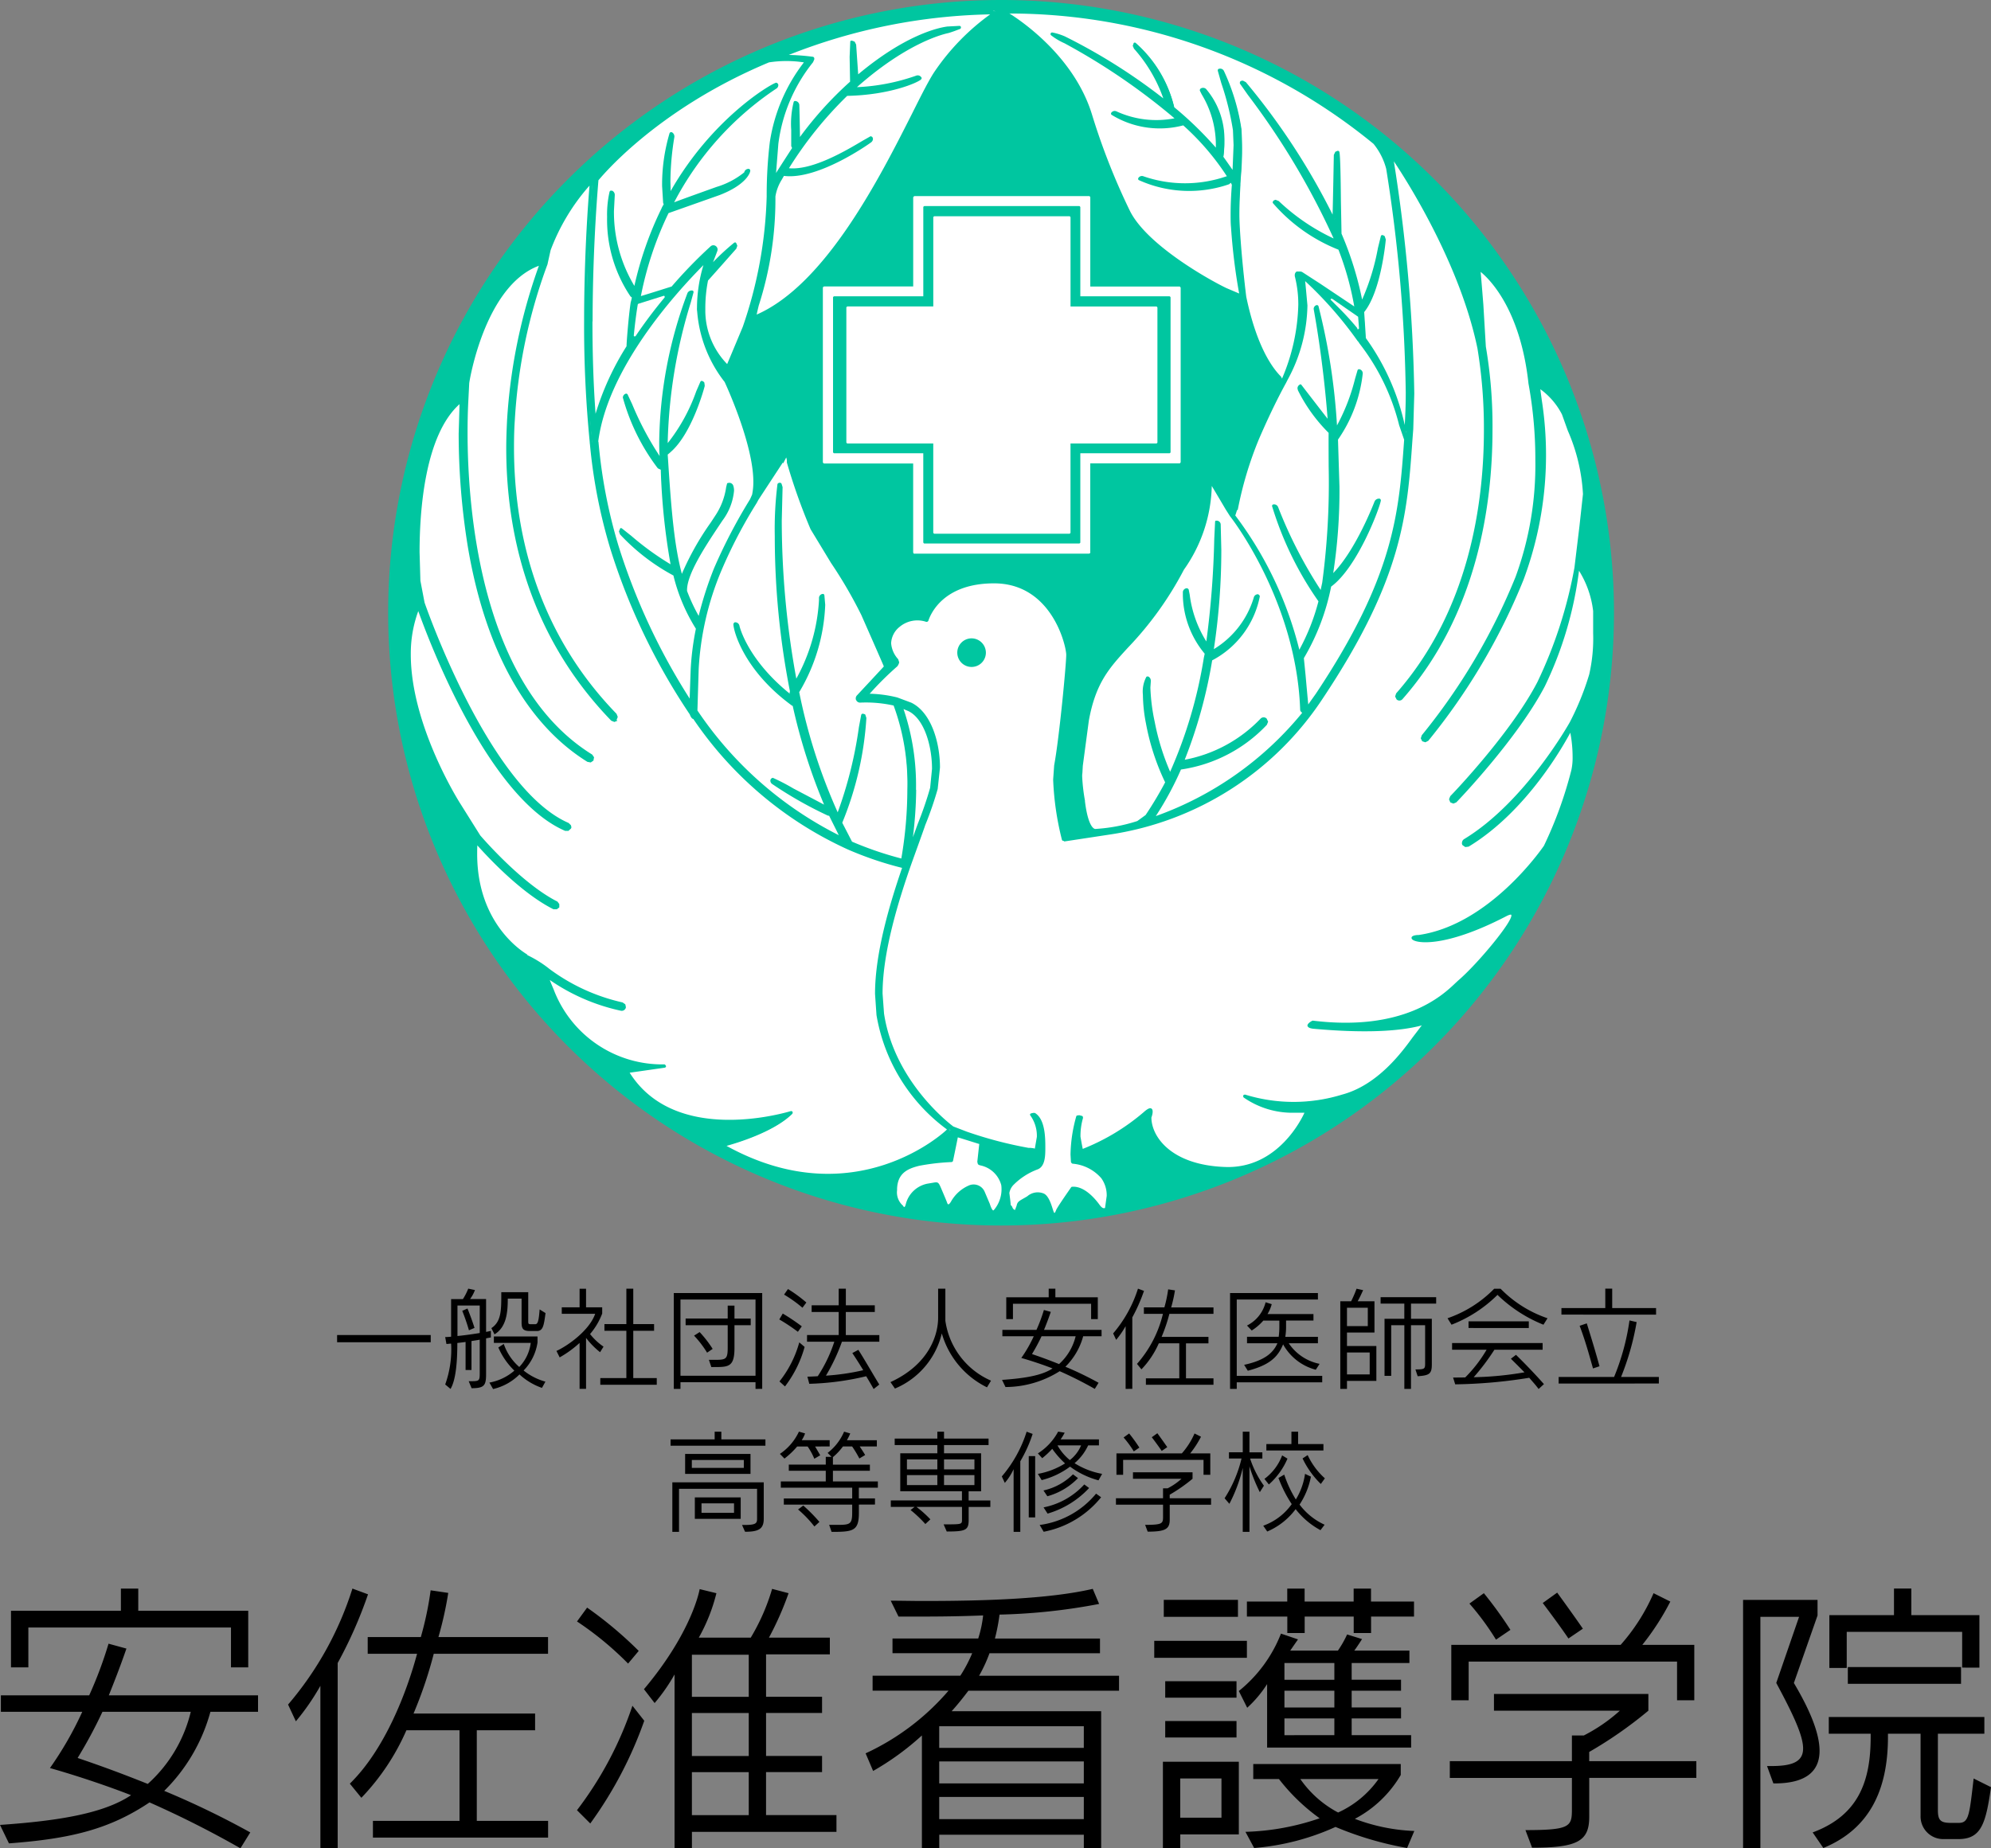
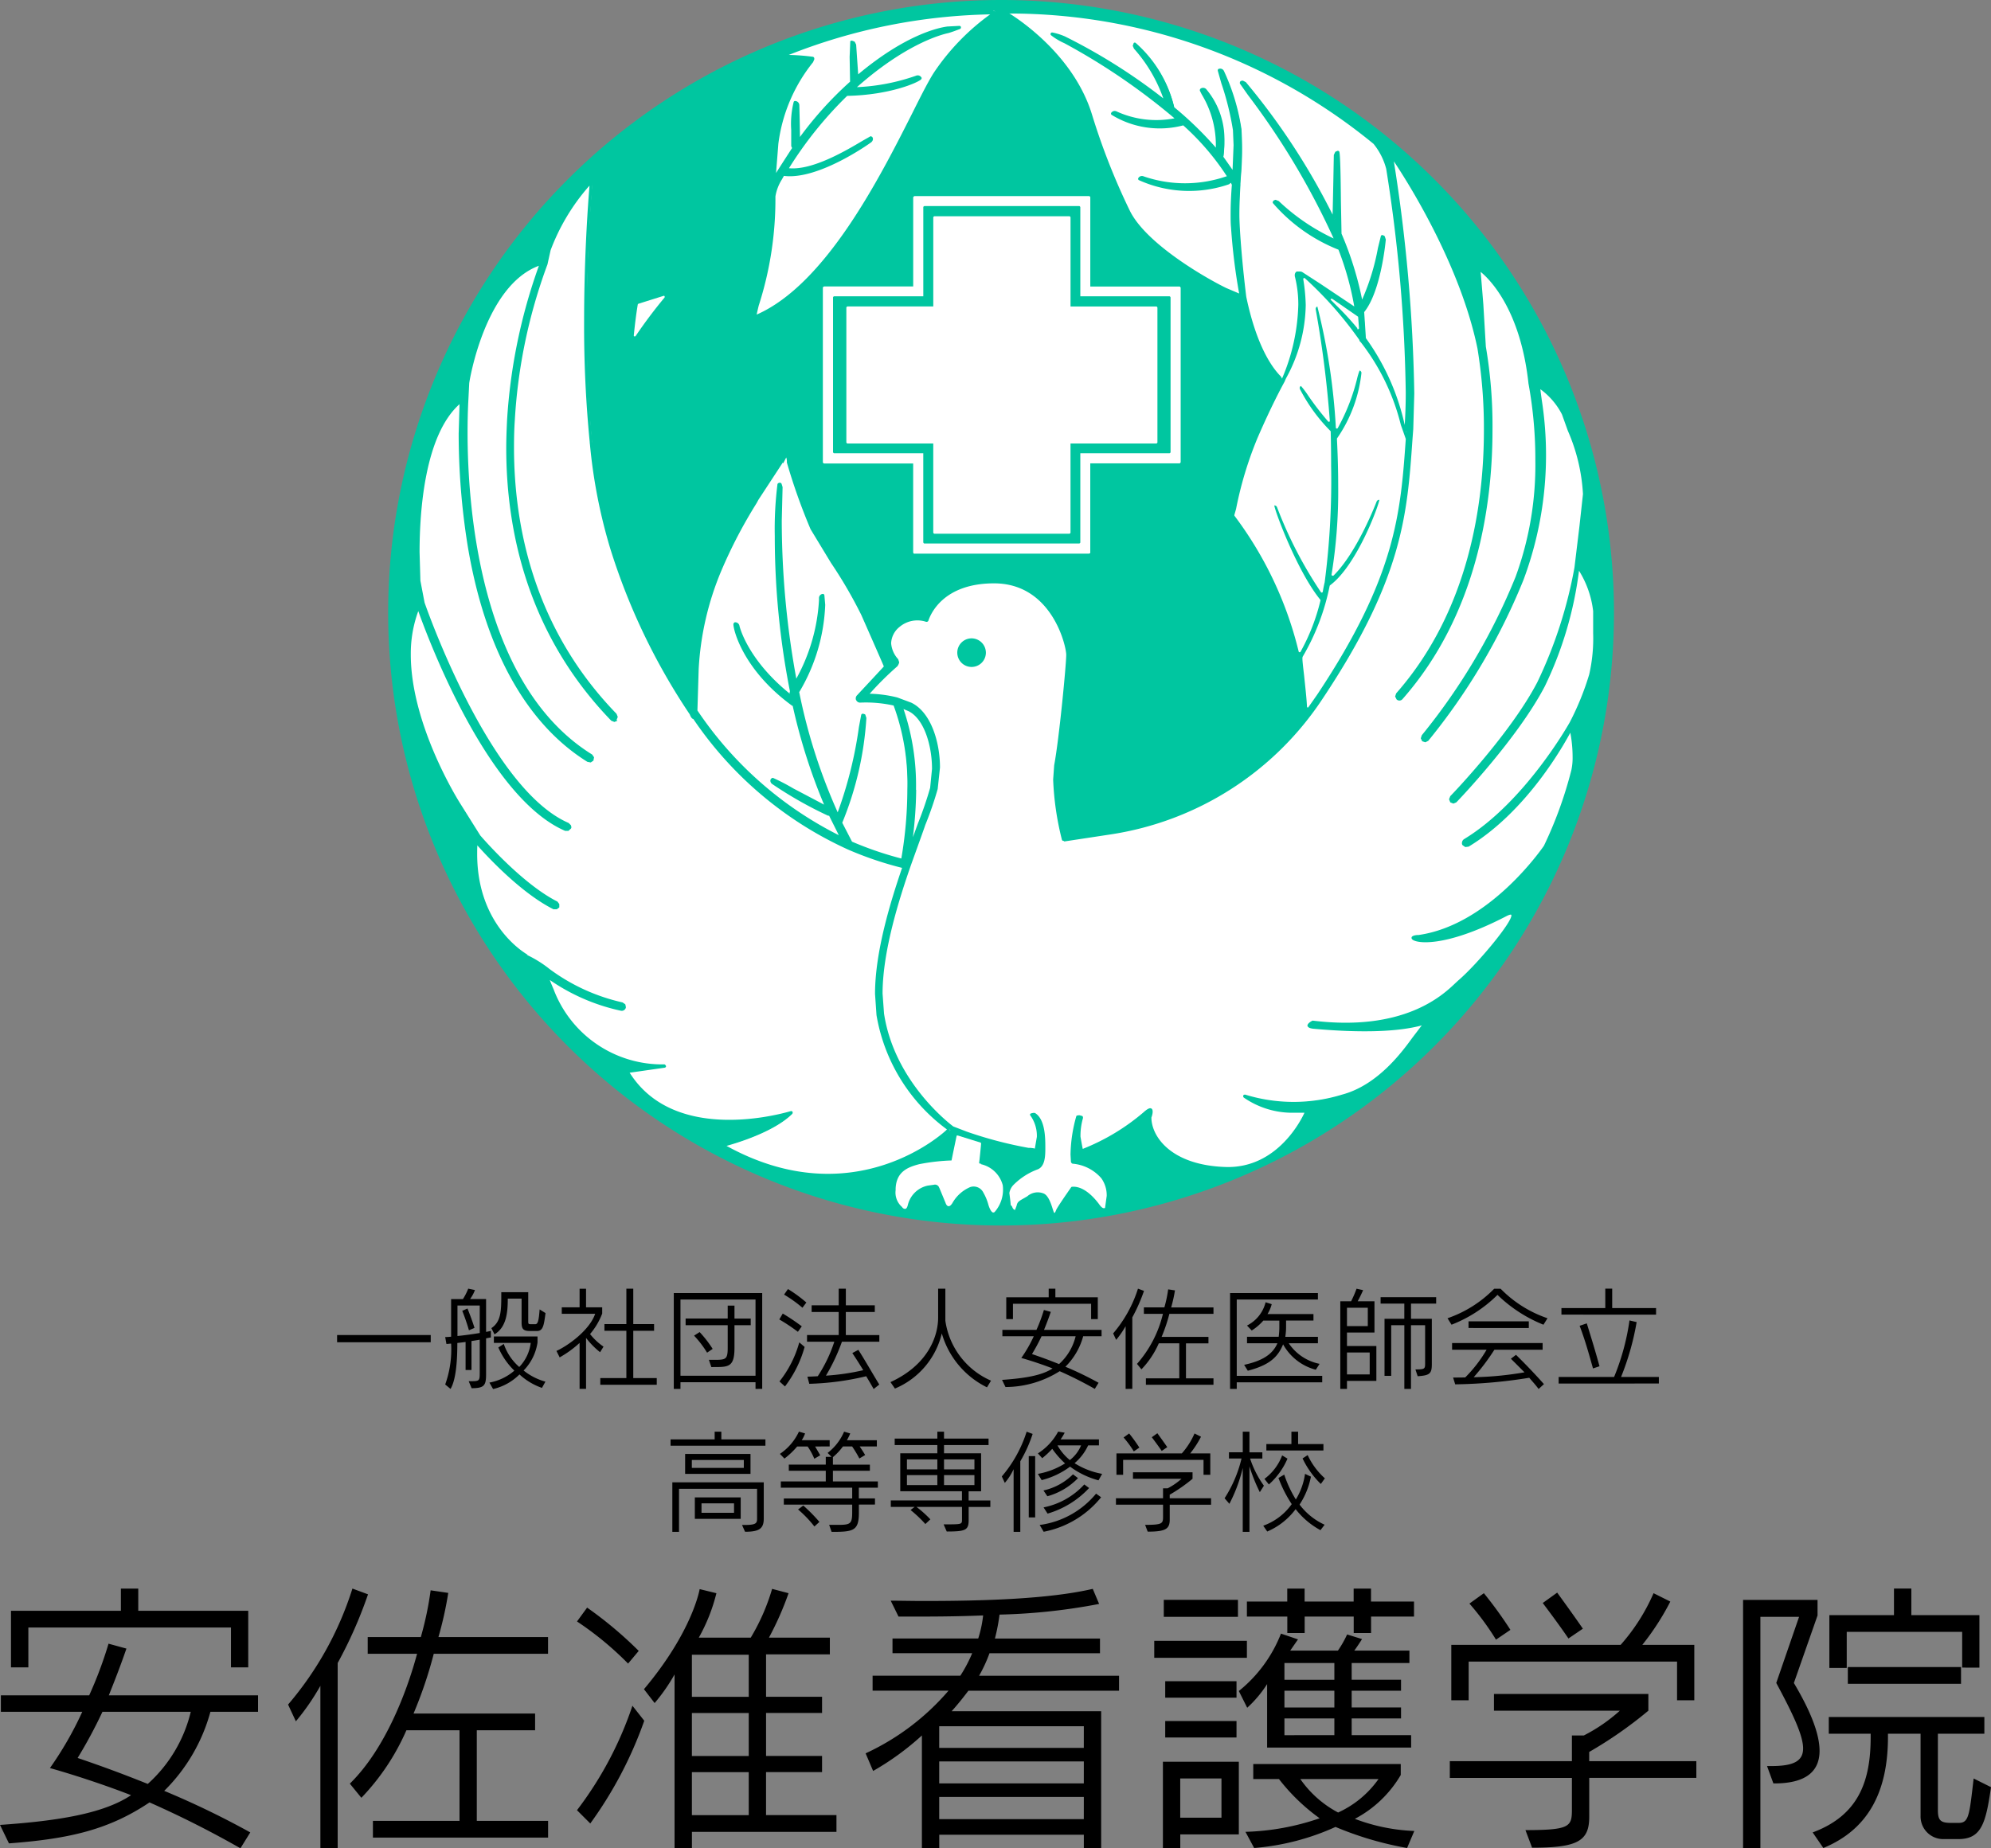
<svg xmlns="http://www.w3.org/2000/svg" width="194.91" height="180.983" viewBox="0 0 194.91 180.983">
  <rect x="0" y="0" width="194.91" height="180.983" fill="#808080" stroke="none" />
  <g id="グループ_59" data-name="グループ 59" transform="translate(452 240.182)">
    <path id="パス_53" data-name="パス 53" d="M-55.372-3.75v-.708h-9.167v.708Zm10.388-1.1c.61,0,.687-.534.85-1.755l-.578-.36c-.087,1.166-.185,1.45-.436,1.45H-45.5c-.327,0-.327-.022-.327-.338v-2.8h-2.638v.305c0,1.548-.033,2.594-.97,3.215l.305.61c1.166-.7,1.3-2.125,1.3-3.5h1.352V-5.7c0,.61.131.85.818.85Zm-6.387,5.6c1.243,0,1.417-.272,1.417-1.373v-3.51c.283-.054.469-.087.469-.087v-.643s-.185.044-.469.1V-7.979h-1.57a3.6,3.6,0,0,0,.48-.883L-51.7-9a5.728,5.728,0,0,1-.523,1.025h-1.155v3.684c-.185.011-.382.033-.578.033l.12.676c.153,0,.305-.033.458-.033a10.147,10.147,0,0,1-.578,4l.523.436c.556-.937.665-2.878.665-4.5.294-.033.567-.065.807-.1v2.747h.578V-3.869c.283-.044.578-.087.807-.131V-.807c0,.85-.011.872-.937.872h-.142Zm7.227-.643a5.914,5.914,0,0,1-2.136-1.09,4.955,4.955,0,0,0,1.362-2.747v-.589h-4.273v.632h3.608A4.115,4.115,0,0,1-46.706-1.33a5.181,5.181,0,0,1-1.515-2.256l-.534.349A7.082,7.082,0,0,0-47.186-.97,5.113,5.113,0,0,1-49.628.2l.36.632A5.328,5.328,0,0,0-46.685-.6a6.279,6.279,0,0,0,2.2,1.319Zm-6.431-4.763c-.458.076-1.373.218-2.18.294V-7.347h2.18Zm-.512-.5c-.262-.85-.687-1.9-.687-1.9l-.512.229s.382.937.654,1.907ZM-33.245.414V-.24h-2.3V-4.872h2.038v-.654h-2.038V-8.992h-.676v3.466h-2.147v.654h2.147V-.24h-2.551V.414Zm-6.922.4V-4.175a7.822,7.822,0,0,0,1.373,1.4l.338-.545a5.945,5.945,0,0,1-1.319-1.232,6.818,6.818,0,0,0,1.188-2.006v-.61h-1.581v-1.82H-40.8v1.82h-1.744v.632h3.27C-39.829-4.916-41.954-3.4-43.066-2.9l.316.632A10.505,10.505,0,0,0-40.8-3.684v4.5Zm17.244,0V-8.567h-8.655V.817h.654V.163h7.347V.817Zm-.654-1.286h-7.347V-7.935h7.347Zm-3.913-.85c1.308,0,1.853-.076,1.853-1.864V-5.417h1.591v-.654h-1.591V-7.336H-26.3v1.264h-4.12v.654h4.12v2.169c0,1.145-.153,1.221-1.232,1.221h-.61l.24.709ZM-27.773-3.1a11.051,11.051,0,0,0-1.275-1.646l-.545.349a9.927,9.927,0,0,1,1.275,1.668ZM-18.6-7.641A13.5,13.5,0,0,0-20.4-8.96l-.382.545a12.539,12.539,0,0,1,1.8,1.286Zm-.447,2.333a20.125,20.125,0,0,0-1.864-1.253l-.338.578a18.043,18.043,0,0,1,1.82,1.21Zm7.586,5.7c-.752-1.232-1.33-2.267-2.049-3.4l-.589.316c.371.556.676,1.035,1.068,1.679a22.645,22.645,0,0,1-3.652.534A18.733,18.733,0,0,0-15.118-3.8h3.662v-.654h-3.281V-6.714H-11.9v-.654h-2.834V-8.992h-.7v1.624h-2.649v.654h2.649v2.256h-3.1V-3.8h2.67A14.037,14.037,0,0,1-17.484-.425s-.687.044-1.014.044l.185.7a26.813,26.813,0,0,0,5.57-.741c.218.36.5.839.73,1.253Zm-9.232.185A11.335,11.335,0,0,0-18.77-3.292l-.523-.447A10.705,10.705,0,0,1-21.233.087ZM-.523.011A7.562,7.562,0,0,1-4.992-5.853V-8.992H-5.7v2.834c0,1.635-.828,4.545-4.665,6.311l.436.632a7.816,7.816,0,0,0,4.589-5.4A8.491,8.491,0,0,0-.916.665ZM9.93-6.017V-8.153H5.777v-.839H5.123v.839H.97v2.136h.654v-1.5H9.276v1.5ZM10.006.218a32.364,32.364,0,0,0-3.248-1.57A6.646,6.646,0,0,0,8.5-4.338h1.8v-.621H4.665c.2-.49.425-1.068.665-1.766l-.676-.185a15.281,15.281,0,0,1-.73,1.951H.589v.621H3.662A13.028,13.028,0,0,1,2.442-2.213C3.521-1.907,4.7-1.5,5.5-1.188,4.48-.5,2.779-.218.556-.065l.338.7A9.986,9.986,0,0,0,6.2-.916,37.6,37.6,0,0,1,9.636.817ZM7.761-4.338A5.337,5.337,0,0,1,6.137-1.613C5.1-2.027,4.382-2.289,3.488-2.594a17.689,17.689,0,0,0,.937-1.744ZM21.255.414V-.218H18.563V-3.641h2.2v-.632H16.176a16.154,16.154,0,0,0,.763-2.256h4.316v-.632H17.113a13.74,13.74,0,0,0,.371-1.668l-.665-.1a12.413,12.413,0,0,1-.371,1.766H14.443v.632h1.864a11.417,11.417,0,0,1-2.54,4.9l.436.534a8.7,8.7,0,0,0,1.7-2.551h2.006V-.218h-3.27V.414Zm-7.946.4v-7a16.625,16.625,0,0,0,1.144-2.594l-.589-.218a12.534,12.534,0,0,1-2.431,4.382l.294.632a8.826,8.826,0,0,0,.927-1.341V.817ZM31.643-1.635a4.75,4.75,0,0,1-3.019-2.016h2.856v-.632H28.286A6.163,6.163,0,0,0,28.362-5.3v-.578h2.681v-.632h-4.5a3.475,3.475,0,0,0,.414-.97l-.6-.185a3.486,3.486,0,0,1-1.82,2.278L25-4.9a5.152,5.152,0,0,0,1.134-.97h1.57V-5.3a7.2,7.2,0,0,1-.065,1.014h-3.1v.632h2.976c-.458,1.068-1.439,1.722-3.259,2.115l.36.578c2.071-.545,2.921-1.286,3.455-2.583a5.134,5.134,0,0,0,3.2,2.485ZM31.9.174V-.458H23.533V-7.935h7.946v-.632h-8.6V.817h.654V.174ZM37.2.033V-3.379H34.324V-4.7h2.692V-7.761H35.371c.153-.272.338-.654.534-1.09l-.643-.142a10.884,10.884,0,0,1-.534,1.232H33.67V.817h.654V.033Zm3.39.785V-5.417h1.384v3.728c0,.545-.033.6-.948.6l.218.665C42.39-.5,42.63-.654,42.63-1.58V-6.049H40.592V-7.532h2.463v-.632H37.616v.632h2.322v1.482H38V-.458h.654V-5.417h1.286V.817ZM36.362-5.33H34.324v-1.8h2.038ZM36.548-.6H34.324V-2.747h2.224ZM53.955-6.1a11.673,11.673,0,0,1-4.589-2.888h-.632A11.734,11.734,0,0,1,44.167-6.1l.392.632a13.093,13.093,0,0,0,4.5-2.921,13.842,13.842,0,0,0,4.5,2.921Zm-1.831.959V-5.8h-5.9v.654ZM53.606.349C52.266-1.166,50.87-2.518,50.87-2.518l-.5.382s.763.752,1.33,1.33a32.383,32.383,0,0,1-4.97.48,22.091,22.091,0,0,0,2.027-2.692h4.72v-.654H44.614v.654h3.379A13.385,13.385,0,0,1,45.9-.305s-.73.011-1.188.011l.207.665a48.943,48.943,0,0,0,7.248-.643c.305.36.643.719.916,1.1Zm10.976-6.8V-7.1H60.288v-1.9h-.676v1.9H55.318v.643ZM59.045-1.4C58.664-2.8,58.3-3.989,57.8-5.6l-.7.24c.556,1.461.937,2.856,1.308,4.175Zm5.81,1.69V-.349h-3.7a25.931,25.931,0,0,0,1.526-5.374l-.7-.164A22.89,22.89,0,0,1,60.473-.349H55.045V.294ZM-22.607,6.381V5.76h-4.316V5.008h-.654V5.76h-4.316v.621Zm-1.461,2.758V7.188h-6.4V9.139Zm-.534,5.668c1.384,0,1.831-.305,1.831-1.286V9.967h-8.949v4.851h.654V10.6h7.641V13.52c0,.469-.12.621-1.232.621h-.24Zm-.425-1.264v-2.1h-4.491v2.1Zm.305-4.992h-5.09V7.776h5.09Zm-.959,4.4h-3.183v-.927h3.183Zm9.363-6.5v-.61h-2.736a2.787,2.787,0,0,0,.327-.665l-.6-.174a5.358,5.358,0,0,1-1.864,2.18l.447.458A7.966,7.966,0,0,0-19.5,6.457h1.025a6.357,6.357,0,0,1,.654,1.2l.578-.338s-.153-.273-.5-.861Zm4.436,5.69v-.6h-1.58V10.49H-11.6V9.88H-16V8.833h3.619v-.6H-16V7.5a5.98,5.98,0,0,0,.981-1.046h.9a11.108,11.108,0,0,1,.708,1.177l.567-.338s-.142-.251-.534-.839H-11.7v-.61h-2.932a5.144,5.144,0,0,0,.327-.665l-.6-.174a5.241,5.241,0,0,1-1.613,2.082l.381.382H-16.7v.763h-3.619v.6H-16.7V9.88h-4.4v.61h6.987v1.057h-6.693v.6h6.693v.763c0,1.123-.185,1.221-1.373,1.221h-.883l.24.687c2.115,0,2.671-.087,2.671-1.864v-.807Zm-5.439,1.7a16.187,16.187,0,0,0-1.58-1.6l-.512.382a11.125,11.125,0,0,1,1.6,1.668ZM-.589,12.376v-.632H-2.714v-.9h1.221V7.122h-3.63V6.316h4.36V5.683h-4.36V5.008h-.654v.676H-9.952v.632h4.175v.807h-3.63v3.717h6.039v.9h-6.965v.632H-8l-.4.305a11.981,11.981,0,0,1,1.45,1.373l.49-.458a10.885,10.885,0,0,0-1.362-1.221h4.458v1.275c0,.425-.065.436-1.57.436h-.229l.305.7c1.853,0,2.147-.131,2.147-1.134V12.376ZM-2.147,8.7H-5.123V7.722h2.976Zm-3.63,0H-8.753V7.722h2.976Zm3.63,1.537H-5.123V9.259h2.976Zm-3.63,0H-8.753V9.259h2.976Zm16.132-1.1a7.534,7.534,0,0,1-2.7-1.046,5,5,0,0,0,1.33-1.744h1.057V5.76H6.289a5.018,5.018,0,0,0,.4-.654L6.049,5A5.736,5.736,0,0,1,4.066,7.133l.425.469a9.079,9.079,0,0,0,.981-.916A8.752,8.752,0,0,0,6.725,8.114a7.5,7.5,0,0,1-2.66,1.025l.371.61A7.854,7.854,0,0,0,7.216,8.43,8.25,8.25,0,0,0,10,9.771ZM2.343,14.818V7.907a13.515,13.515,0,0,0,1.21-2.681l-.589-.218A12.534,12.534,0,0,1,.534,9.389l.294.632a5.784,5.784,0,0,0,.861-1.341v6.137ZM7.5,9.182a5.894,5.894,0,0,1-2.888,1.581l.381.567a6.622,6.622,0,0,0,3-1.777ZM3.8,13.4v-6H3.172v6Zm4.807-3.226A7.321,7.321,0,0,1,4.622,12.42l.392.61A9.013,9.013,0,0,0,9.08,10.523Zm1.155.9A8.616,8.616,0,0,1,4.24,14.142l.392.665a9.526,9.526,0,0,0,5.624-3.379ZM8.295,6.348a3.525,3.525,0,0,1-1.1,1.439,4.976,4.976,0,0,1-1.21-1.439Zm8.437.174s-.273-.4-.97-1.363l-.545.392c.7.926.97,1.341.97,1.341ZM14,6.566a15.408,15.408,0,0,0-1-1.384l-.545.392a10.048,10.048,0,0,1,1,1.363Zm6.943,2.66V7.133H18.977A9.7,9.7,0,0,0,20.034,5.5L19.4,5.182a7.354,7.354,0,0,1-1.243,1.951h-6.4V9.226h.654V7.765h7.87V9.226Zm.076,2.932v-.632H16.971v-.349a15.74,15.74,0,0,0,2.235-1.559V8.986H13.374v.632h4.752a6.246,6.246,0,0,1-1.362.937h-.447v.97H11.707v.632h4.611v1.2c0,.643-.076.774-1.755.774l.251.665c1.722,0,2.158-.251,2.158-1.166V12.158Zm11-5.308V6.217H29.539V5.008h-.654v1.21H26.432V6.85Zm.142,2.725A7,7,0,0,1,30.476,7.3l-.5.327a8.767,8.767,0,0,0,1.788,2.5Zm-5.483.6A7.09,7.09,0,0,0,28.5,7.645l-.523-.316a5.074,5.074,0,0,1-1.733,2.3Zm-1.9,4.643V8.4a16.276,16.276,0,0,0,1.014,2.529l.4-.632a9.712,9.712,0,0,1-1.352-2.66h1.2v-.61H24.776V5.008h-.654V7.024H22.77v.61H24a12.465,12.465,0,0,1-1.657,3.891l.469.545a15.1,15.1,0,0,0,1.308-3.51v6.257Zm7.357-.7a6.364,6.364,0,0,1-2.452-1.973,7.555,7.555,0,0,0,1.112-2.736l-.578-.273a6.488,6.488,0,0,1-.9,2.507,11.3,11.3,0,0,1-1.134-2.431l-.567.327a12.56,12.56,0,0,0,1.3,2.561,5.822,5.822,0,0,1-2.79,2.115l.392.567a6.761,6.761,0,0,0,2.78-2.191,7.721,7.721,0,0,0,2.431,2.06Z" transform="translate(-354.461 -105)" />
    <path id="パス_52" data-name="パス 52" d="M-73.375-15.65v-5.538H-84.141v-2.176h-1.7v2.176H-96.6v5.538h1.7v-3.9h19.836v3.9Zm.2,16.162A83.9,83.9,0,0,0-81.6-3.557,17.228,17.228,0,0,0-77.077-11.3h4.662v-1.611H-87.023c.509-1.272,1.1-2.769,1.724-4.577l-1.752-.48a39.614,39.614,0,0,1-1.893,5.058h-8.646V-11.3h7.968a33.773,33.773,0,0,1-3.165,5.51c2.8.791,5.849,1.837,7.94,2.656C-87.5-1.353-91.911-.618-97.676-.222l.876,1.808c5.99-.452,9.8-1.356,13.761-4.012a97.479,97.479,0,0,1,8.9,4.493ZM-79-11.3a13.836,13.836,0,0,1-4.21,7.064c-2.684-1.074-4.549-1.752-6.866-2.543a45.853,45.853,0,0,0,2.43-4.521Zm34.981,12.32V-.618H-51V-9.49h5.708v-1.639h-11.9a41.875,41.875,0,0,0,1.978-5.849h11.189v-1.639H-54.755a35.618,35.618,0,0,0,.961-4.323l-1.724-.254a32.177,32.177,0,0,1-.961,4.577h-5.2v1.639h4.832C-57.863-13.192-60.01-7.6-63.429-4.263l1.13,1.385A22.556,22.556,0,0,0-57.891-9.49h5.2V-.618h-8.477V1.021Zm-20.6,1.045v-18.14A43.1,43.1,0,0,0-61.649-22.8l-1.526-.565a32.493,32.493,0,0,1-6.3,11.359l.763,1.639a22.88,22.88,0,0,0,2.4-3.475V2.066Zm29.471-19.327A38.536,38.536,0,0,0-40.2-21.5l-.989,1.356a31.34,31.34,0,0,1,5,4.125ZM-15.79.456V-1.183h-6.894v-4.21H-17.2V-6.976h-5.482v-4.21H-17.2v-1.582h-5.482v-4.154h6.245V-18.56H-22.4a30.27,30.27,0,0,0,1.921-4.351l-1.611-.424a20.3,20.3,0,0,1-2.091,4.775h-5.086a17.319,17.319,0,0,0,1.724-4.351l-1.639-.4s-.678,4.125-5.453,9.8l1.045,1.356a17.691,17.691,0,0,0,1.95-2.8V2.066h1.7V.456Zm-24.1-.819a39.384,39.384,0,0,0,5.284-10.059l-1.158-1.469A35.3,35.3,0,0,1-41.192-1.663Zm15.513-12.4h-5.566v-4.125h5.566Zm0,5.792h-5.566v-4.21h5.566Zm0,5.792h-5.566v-4.21h5.566Zm34.5,3.249V-11.355H-4.516c.565-.622,1.13-1.328,1.639-2.006h14.75v-1.469h-13.7a14.242,14.242,0,0,0,1.017-2.2H10.008v-1.441H-.277a19.284,19.284,0,0,0,.452-2.345,58.21,58.21,0,0,0,9.748-1.045L9.3-23.336c-4.238.989-10.568,1.187-16.586,1.187-1.074,0-2.147-.028-3.193-.028l.763,1.554H-8.1c1.526,0,3.956,0,6.668-.113a11.451,11.451,0,0,1-.48,2.26h-8.392v1.441h7.8a13.682,13.682,0,0,1-1.158,2.2h-8.59v1.469h7.431A23.887,23.887,0,0,1-12.936-7.23l.735,1.724A26.593,26.593,0,0,0-7.426-8.982V2.066h1.7V.738H8.426V2.066Zm-1.7-9.833H-5.731V-9.886H8.426Zm0,3.475H-5.731V-6.439H8.426Zm0,3.5H-5.731V-2.963H8.426ZM23.514-20.595v-1.667H16.253v1.667Zm17.236-.028v-1.469H36.54v-1.272h-1.7v1.272h-4.8v-1.272h-1.7v1.272H24.39v1.469h3.956v1.611h1.7v-1.611h4.8v1.611h1.7v-1.611ZM24.39-16.583V-18.25H15.32v1.667Zm-1.017,3.9v-1.611H16.394v1.611ZM40.468-7.795V-9.01H34.647v-1.639h4.832v-1.074H34.647v-1.639h4.832v-1.074H34.647v-1.639H40.3v-1.215H34.9c.283-.367.763-1.13.763-1.13L34.2-18.871a10.445,10.445,0,0,1-.9,1.582H28.629l.763-1.1-1.667-.565A13.536,13.536,0,0,1,23.6-13.333l.819,1.639a11.424,11.424,0,0,0,1.95-2.317v6.216ZM23.373-8.784v-1.611H16.394v1.611ZM23.6.71V-6.41H16.168V2.066h1.7V.71ZM40.779.371A18.274,18.274,0,0,1,34.958-.816a11.305,11.305,0,0,0,4.493-4.295V-6.184H25.012v1.469h2.515A19.2,19.2,0,0,0,31.511-.872,24.3,24.3,0,0,1,24.249.456L25.1,2.038A23.847,23.847,0,0,0,33.065-.025a32.517,32.517,0,0,0,7.007,2.063ZM32.952-14.435H28.064v-1.639h4.888Zm0,2.713H28.064v-1.639h4.888Zm0,2.713H28.064v-1.639h4.888Zm4.323,4.295a9.808,9.808,0,0,1-3.956,3.278,10.422,10.422,0,0,1-3.7-3.278ZM21.9-.929H17.863V-4.772H21.9ZM57.28-19.436s-.706-1.045-2.515-3.532l-1.413,1.017c1.808,2.4,2.515,3.475,2.515,3.475Zm-7.092.113a39.942,39.942,0,0,0-2.6-3.589l-1.413,1.017a26.047,26.047,0,0,1,2.6,3.532Zm18,6.894v-5.425H63.1a25.141,25.141,0,0,0,2.741-4.238L64.2-22.912a19.064,19.064,0,0,1-3.221,5.058H44.4v5.425h1.7v-3.786h20.4v3.786Zm.2,7.6V-6.467H57.9v-.9a40.8,40.8,0,0,0,5.792-4.041v-1.639H48.577v1.639H60.9a16.192,16.192,0,0,1-3.532,2.43H56.207v2.515H44.254v1.639H56.207V-1.72c0,1.667-.2,2.006-4.549,2.006l.65,1.724c4.464,0,5.595-.65,5.595-3.023V-4.828ZM96.1-15.622v-5.143H89.436v-2.6h-1.7v2.6H81.411v5.171h1.7v-3.532h11.3v3.5ZM94.3-14.04v-1.639H83.219v1.639ZM74.658,2.066V-20.595h3.786l-2.232,6.471c1.7,3.165,2.628,5.171,2.628,6.414,0,1.272-.989,1.724-3.108,1.724h-.424l.622,1.7h.113c3.08,0,4.408-1.187,4.408-3.193,0-1.7-.932-3.984-2.515-6.64l2.317-6.612v-1.526h-7.29V2.066Zm19.384-.9c2.26,0,2.684-1.554,3.193-5.086l-1.7-.848C95.115-1.127,95.059-.42,94.07-.42h-.735c-1.017,0-1.3-.226-1.3-1.243V-9.151h4.549V-10.79H81.354v1.639h4.1v.311c0,4.21-1.1,7.657-5.679,9.353l1.045,1.526C85.282.2,87.147-3.557,87.147-8.84v-.311H90.34v8.025a2.216,2.216,0,0,0,2.345,2.289Z" transform="translate(-354.324 -61.266)" />
    <g id="_文字" transform="translate(-414 -240.182)">
      <g id="グループ_1" data-name="グループ 1">
        <path id="パス_1" data-name="パス 1" d="M120,60A60,60,0,1,1,60,0,59.989,59.989,0,0,1,120,60Z" fill="#00c6a0" />
        <path id="パス_2" data-name="パス 2" d="M32.788,57.379h-.041c-.02,0-.122,0-.163-.061a.141.141,0,0,1,0-.1c.041-.285.183-1.751.183-1.812a.112.112,0,0,0-.061-.1l-2.219-.692h-.081c-.02,0-.041.041-.041.061,0,0-.468,2.24-.489,2.382a19.562,19.562,0,0,0-3.176.366c-1.079.285-2.24.713-2.3,2.4v.143a1.865,1.865,0,0,0,.631,1.649.339.339,0,0,0,.305.183c.163-.02.224-.244.265-.407a2.55,2.55,0,0,1,1.955-1.873l.59-.081a.424.424,0,0,1,.509.265l.041.081.59,1.425s.081.285.265.326c.143.02.265-.081.407-.305a3.636,3.636,0,0,1,1.751-1.568,1.06,1.06,0,0,1,1.283.55,5.033,5.033,0,0,1,.489,1.181c.041.163.224.672.428.753a.208.208,0,0,0,.183-.041,3.323,3.323,0,0,0,.794-2.626,2.846,2.846,0,0,0-2.138-2.056Z" transform="translate(25.278 56.574)" fill="#fff" />
-         <path id="パス_3" data-name="パス 3" d="M30.408,54.588l-.122.183s-.387,1.914-.468,2.24a18.618,18.618,0,0,0-3.095.366A2.672,2.672,0,0,0,24.3,59.943v.143a1.983,1.983,0,0,0,.713,1.792.4.4,0,0,0,.428.2c.305-.061.387-.407.407-.55A2.321,2.321,0,0,1,27.659,59.8l.611-.1.244-.041h0l.081.2c.041.1.631,1.527.631,1.527a.535.535,0,0,0,.407.428c.305.041.509-.285.59-.387a3.55,3.55,0,0,1,1.649-1.507.872.872,0,0,1,1.079.468l.489,1.12c.1.366.285.794.55.875a.364.364,0,0,0,.346-.081,3.538,3.538,0,0,0,.916-2.3,1.982,1.982,0,0,0-.041-.489,2.988,2.988,0,0,0-2.24-2.2c-.02,0-.1-.041-.1,0l.183-1.751c.02-.2-.061-.326-.183-.366l-2.219-.692s-.183-.041-.224.02Zm-5.151,7.044a1.723,1.723,0,0,1-.611-1.547v-.143c.061-1.568,1.1-1.975,2.158-2.24a21.372,21.372,0,0,1,3.156-.366.177.177,0,0,0,.163-.122s.448-2.158.468-2.3c.224.061,1.955.611,2.1.651h0L32.5,57.3a2.107,2.107,0,0,0,.061.244.5.5,0,0,0,.285.122h-.02A2.664,2.664,0,0,1,34.846,59.6a3.133,3.133,0,0,1-.753,2.464h-.041c-.061,0-.2-.224-.326-.631l-.509-1.2a1.174,1.174,0,0,0-1.486-.631A3.7,3.7,0,0,0,29.9,61.246c-.122.183-.2.244-.244.224-.061,0-.1-.122-.122-.183,0-.041-.611-1.466-.611-1.466-.224-.509-.285-.55-.733-.468l-.59.1a2.728,2.728,0,0,0-2.1,2c-.061.244-.122.285-.143.285a.239.239,0,0,1-.122-.1Zm7.7-4.3Z" transform="translate(25.174 56.454)" fill="#00c6a0" />
        <path id="パス_4" data-name="パス 4" d="M29.848,44.418H46.97s.1-.041.1-.1V35.582h8.734s.1-.041.1-.1v-17.1s-.041-.1-.1-.1H47.072V9.542s-.041-.1-.1-.1H29.848s-.1.041-.1.1v8.734H21.012s-.1.041-.1.1V35.5s.041.1.1.1h8.734v8.734s.041.1.1.1Z" transform="translate(21.662 9.78)" fill="#fff" />
        <path id="パス_5" data-name="パス 5" d="M38.037,10.76a64.963,64.963,0,0,0,3.685,9.386c1.69,3.441,7.961,6.922,9.549,7.676.611.285,1.1.489,1.384.59h.1a.154.154,0,0,0,.041-.081,59.529,59.529,0,0,1-.814-6.576,37.242,37.242,0,0,1,.061-4.214v-.061l-.143-.285s-.061-.061-.081-.041c-.041,0-.061.02-.081.061a.246.246,0,0,1-.143.143A12,12,0,0,1,42.9,16.99a.225.225,0,0,1,.285-.081,12.818,12.818,0,0,0,8.246,0h.1s.081-.041.081-.061c0-.041.02-.061,0-.1a23.537,23.537,0,0,0-4.459-5.151c-.02,0-.061-.02-.081-.02a9,9,0,0,1-6.861-.977.252.252,0,0,1,.305-.061,9.7,9.7,0,0,0,5.945.672c.041,0,.061-.041.081-.061v-.02a.081.081,0,0,0-.041-.081A62.157,62.157,0,0,0,35.553,3.553,7.559,7.559,0,0,1,34.291,2.8a4.388,4.388,0,0,1,1.181.366,56.884,56.884,0,0,1,9.834,6.21.13.13,0,0,0,.122,0c.02,0,.041-.041.041-.081v-.02a13.765,13.765,0,0,0-3.013-5.192.231.231,0,0,1-.061-.163.271.271,0,0,1,.061-.143A12.012,12.012,0,0,1,46.14,9.885v.081s0,.061.02.081a32.464,32.464,0,0,1,4.214,4.092.09.09,0,0,0,.1.02c.041,0,.061-.041.061-.081,0-.2.02-.428.02-.611a9.5,9.5,0,0,0-1.4-4.866c-.081-.143-.143-.265-.183-.326a.277.277,0,0,1,.305,0c.1.1,2.26,2.321,1.669,6.556a.122.122,0,0,0,.02.081c.366.489.713.977,1.018,1.446a.074.074,0,0,0,.1.041.093.093,0,0,0,.081-.1c.061-.916.1-1.812.1-2.647a11.772,11.772,0,0,0-.061-1.486,25.389,25.389,0,0,0-1.14-4.642c-.163-.529-.326-1.038-.346-1.181a.248.248,0,0,1,.285.143A20.8,20.8,0,0,1,52.7,12.1a30.724,30.724,0,0,1-.061,4.7l-.041.611v.163a36.66,36.66,0,0,0-.081,4.153c.183,3.237.631,6.759.631,6.8,1.018,4.927,2.565,7.024,3.4,7.859,0-.02.183.366.183.366a.091.091,0,0,0,.081.061c.041,0,.061-.02.081-.061s2.565-5.477,1.323-10.3a.232.232,0,0,1,.1-.265,1.527,1.527,0,0,1,.244.02h.1c.265.163,1.669,1.079,1.792,1.16l3.461,2.341h.1c.02,0,.041-.061.041-.081h0a28.027,28.027,0,0,0-1.629-5.823c0-.02-.041-.041-.061-.061a16.429,16.429,0,0,1-6.332-4.5c.041-.02.081-.061.122-.061a.221.221,0,0,1,.183.081,19.7,19.7,0,0,0,5.619,3.787.153.153,0,0,0,.1-.02.205.205,0,0,0,.02-.061v-.041a73.8,73.8,0,0,0-8.49-14.252c-.387-.529-.692-.937-.774-1.1.041,0,.081-.041.122-.041a.366.366,0,0,1,.183.081,66.064,66.064,0,0,1,8.612,13.193c0,.041.061.061.1.061a.093.093,0,0,0,.081-.1c0-2.2.1-5.5.122-6.128a.258.258,0,0,1,.081-.183.289.289,0,0,1,.122-.041c.081.387.122,2.871.143,4.723,0,1.384.041,2.667.061,3.237v.02A30.56,30.56,0,0,1,64.5,29.023c0,.041.041.061.081.081.041,0,.081,0,.1-.041a20.912,20.912,0,0,0,1.649-5.294c.1-.509.224-1,.265-1.12a.145.145,0,0,1,.122.061.231.231,0,0,1,.061.163h0c0,.224-.468,5.049-2.1,7.085a.2.2,0,0,0-.02.061h0a19.069,19.069,0,0,1,.183,2.586v.061a22.552,22.552,0,0,1,3.909,8.958c0,.041.061.081.1.081a.135.135,0,0,0,.1-.081v-.163c.57-7.635-1.12-22.477-1.792-25.49a6.54,6.54,0,0,0-1.3-2.525A56.619,56.619,0,0,0,30.015.56h-.2s-.081.02-.081.061,0,.081.041.1c.061.041,6.373,3.726,8.286,10.017Z" transform="translate(30.799 0.58)" fill="#fff" />
        <path id="パス_6" data-name="パス 6" d="M29.644.663a.262.262,0,0,0,.122.305c.244.143,6.332,3.767,8.2,9.915h0a61.873,61.873,0,0,0,3.705,9.406c1.71,3.482,8.022,7,9.63,7.757l1.4.59s.224,0,.265-.041c.041-.02.041-.061.041-.1v.1c1.038,4.988,2.606,7.126,3.461,7.961-.02-.041-.061-.081-.061-.122h0a3.892,3.892,0,0,0,.2.428.435.435,0,0,0,.244.143.287.287,0,0,0,.244-.163A19.9,19.9,0,0,0,58.8,29.33a11.7,11.7,0,0,0-.346-2.891h0s0-.061.02-.081l.122.041c.041,0,1.812,1.14,1.812,1.14l3.461,2.341s.244.041.285,0a.255.255,0,0,0,.122-.224,28.286,28.286,0,0,0-1.649-5.884.481.481,0,0,0-.183-.163,16.107,16.107,0,0,1-4.988-3.135,18.121,18.121,0,0,0,4.459,2.749c.041,0,.122.041.163,0a.167.167,0,0,0,.122-.081l.081-.183a70.651,70.651,0,0,0-7.9-13.539A64.6,64.6,0,0,1,61.588,20.86a.366.366,0,0,0,.305.143.264.264,0,0,0,.2-.265s.041-2.28.081-4.072c0,.835.041,1.731.041,2.443,0,.02.061,3.237.061,3.237a33.919,33.919,0,0,1,2.077,6.678c0,.061.143.2.224.224a.33.33,0,0,0,.285-.143,22.7,22.7,0,0,0,1.669-5.334V23.71c-.2,1.527-.753,4.581-1.955,6.088a.775.775,0,0,0-.061.2l.183,2.545a.924.924,0,0,1,.041.163,22.547,22.547,0,0,1,3.868,8.877c0,.081.183.224.285.224a.283.283,0,0,0,.265-.244V41.4c.57-7.655-1.14-22.518-1.792-25.531a6.49,6.49,0,0,0-1.344-2.606A57.154,57.154,0,0,0,30.112.48h-.2S29.664.6,29.644.663Zm.529.163A56.194,56.194,0,0,1,65.762,13.592,6.465,6.465,0,0,1,67,16.035a150.8,150.8,0,0,1,1.914,21.927c0,1.14-.041,2.178-.1,3.156a22.95,22.95,0,0,0-3.807-8.51h0c0-.143-.163-2.545-.163-2.545,1.649-2.036,2.1-6.9,2.117-7.106h0l-.1-.305c0-.041-.143-.1-.183-.122h0a.233.233,0,0,0-.122,0,.143.143,0,0,0-.081.1l-.285,1.16a22.394,22.394,0,0,1-1.547,5.049,32.768,32.768,0,0,0-2.016-6.454c0,.02-.061-3.176-.061-3.176-.02-2.321-.061-4.418-.143-4.8a.167.167,0,0,0-.081-.122.172.172,0,0,0-.143,0l-.183.081-.143.305s-.081,4.622-.122,5.843a66.347,66.347,0,0,0-8.49-12.969L52.976,7.4s-.183,0-.244.061a.231.231,0,0,0-.061.163.154.154,0,0,0,.02.081l.774,1.1a73.723,73.723,0,0,1,8.388,14.048,20.18,20.18,0,0,1-5.375-3.665l-.305-.122a.688.688,0,0,0-.2.081h0s-.081.1-.081.143v.081a16.46,16.46,0,0,0,6.434,4.581,29.046,29.046,0,0,1,1.547,5.558c-.672-.448-3.319-2.219-3.319-2.219l-1.792-1.16a1.3,1.3,0,0,0-.143-.041h-.387a.4.4,0,0,0-.183.346v.1a11.174,11.174,0,0,1,.346,2.81A19.488,19.488,0,0,1,56.8,36.578a1.653,1.653,0,0,0-.1-.2c-.855-.855-2.382-2.952-3.4-7.818,0,0-.448-3.522-.631-6.78-.02-.428-.041-.835-.041-1.262,0-.9.041-1.812.1-2.871V17.48l.041-.611a30.989,30.989,0,0,0,.061-4.723,20.63,20.63,0,0,0-1.71-5.68.4.4,0,0,0-.489-.224.112.112,0,0,0-.1.061c0,.02-.02.061-.02.081v.041l.346,1.222a27.643,27.643,0,0,1,1.14,4.6l.061,1.466s-.081,2.056-.1,2.423c-.265-.387-.9-1.283-.9-1.283a9.349,9.349,0,0,0,.1-1.466,7.566,7.566,0,0,0-1.792-5.171.429.429,0,0,0-.529-.041.206.206,0,0,0-.081.143V8.38l.183.366a9.579,9.579,0,0,1,1.384,4.785v.428a34.813,34.813,0,0,0-4.092-3.97V9.947A12.023,12.023,0,0,0,42.47,3.7a.135.135,0,0,0-.122-.02.088.088,0,0,0-.081.081l-.081.224.122.285a14.461,14.461,0,0,1,2.871,4.866,56.379,56.379,0,0,0-9.63-6.067,5.9,5.9,0,0,0-1.242-.387.181.181,0,0,0-.163.1v.061a.122.122,0,0,0,.061.122,6.1,6.1,0,0,0,1.3.774,62.924,62.924,0,0,1,10.77,7.35,9.345,9.345,0,0,1-5.66-.672.409.409,0,0,0-.509.1.16.16,0,0,0,0,.224,9.013,9.013,0,0,0,7.024,1.038,24.763,24.763,0,0,1,4.276,4.988h-.041a12.448,12.448,0,0,1-8.124,0,.408.408,0,0,0-.489.143.157.157,0,0,0,.02.224,11.969,11.969,0,0,0,8.856.407,1.787,1.787,0,0,1,.163-.143l.1.2c-.081,1.038-.122,2-.122,2.891,0,.448,0,.875.041,1.3a58.824,58.824,0,0,0,.794,6.454l-1.242-.529c-1.588-.753-7.818-4.214-9.467-7.594a65.276,65.276,0,0,1-3.685-9.365h0C36.464,5,31.17,1.478,30.091.806Zm16.39,10.587s.143-.061.163-.1a.3.3,0,0,0,.061-.143v-.02l-.1-.2a65.744,65.744,0,0,0-9.691-6.82A56.365,56.365,0,0,1,45.259,9.54a.324.324,0,0,0,.305,0,.255.255,0,0,0,.122-.224A13.325,13.325,0,0,0,43.549,5.1a11.045,11.045,0,0,1,2.443,4.825v.041s.02.183.1.244a33.193,33.193,0,0,1,4.174,4.052.365.365,0,0,0,.285.081.263.263,0,0,0,.183-.244v-.631a9.658,9.658,0,0,0-1.344-4.846,7.374,7.374,0,0,1,1.527,4.764,8.854,8.854,0,0,1-.1,1.425h0a1.883,1.883,0,0,0,.061.2l1,1.446s.224.143.285.122a.287.287,0,0,0,.2-.244l.1-2.667-.081-1.486a26.049,26.049,0,0,0-1.14-4.662s-.02-.081-.061-.2a19.477,19.477,0,0,1,1.364,4.846c.041.468.061.977.061,1.507,0,.977-.061,2.056-.143,3.176l-.041.611v.163c-.061,1.059-.1,2-.1,2.891,0,.428,0,.875.041,1.283.122,2,.326,4.092.468,5.436-.2-1.242-.509-3.339-.631-5.436-.02-.428-.041-.855-.041-1.3,0-.9.041-1.832.1-2.891h0s0-.122-.041-.143l-.143-.285s-.183-.143-.244-.143a.287.287,0,0,0-.244.163l-.041.041a12.054,12.054,0,0,1-5.884.428,13.135,13.135,0,0,0,5.843-.59.32.32,0,0,0,.285-.143.581.581,0,0,0,0-.265,24.312,24.312,0,0,0-4.479-5.171.341.341,0,0,0-.244-.061,9.448,9.448,0,0,1-4.968-.163,9.758,9.758,0,0,0,4.438.122Zm15.718,3.2h0Z" transform="translate(30.703 0.497)" fill="#00c6a0" />
        <path id="パス_7" data-name="パス 7" d="M47.836,55.435s.081,0,.1-.041l.855-1.222c7.716-11.585,8.164-17.794,8.673-25V29.13c-.143-.428-.448-1.262-.489-1.4a21.6,21.6,0,0,0-3.909-8.062.02.02,0,0,0-.02-.02.317.317,0,0,1-.122-.163v-.041a36.443,36.443,0,0,0-5.334-6.047c-.041-.02-.081-.041-.122,0-.02,0-.041.061-.041.081h0a17.941,17.941,0,0,1,.244,2.545,15.288,15.288,0,0,1-1.914,7.146l-.041.081-.122.285c-.2.366-1.3,2.382-2.667,5.558a36.274,36.274,0,0,0-2.077,6.9l-.163.57h0v.081a36.355,36.355,0,0,1,6.291,13.295c0,.041.041.061.081.081.041,0,.081,0,.1-.041a19.779,19.779,0,0,0,1.955-5.029v-.02a.1.1,0,0,0-.02-.061c-2.219-2.708-4.418-8.592-4.5-9.223a.262.262,0,0,1,.265.163,41.055,41.055,0,0,0,4.3,8.327c0,.02.061.041.1.041s.061-.041.081-.081l.041-.244c.041-.224.122-.611.143-.672A76.846,76.846,0,0,0,50.157,31.8c0-1.955-.041-3.339-.041-3.38a.075.075,0,0,0-.02-.061A16.674,16.674,0,0,1,47.1,24.244a.881.881,0,0,0-.02-.1.224.224,0,0,1,.122-.2,8.259,8.259,0,0,1,.692.916,28.363,28.363,0,0,0,1.975,2.565.09.09,0,0,0,.1.02c.041,0,.061-.041.061-.081h0a105.685,105.685,0,0,0-1.384-10.933v-.041a.238.238,0,0,1,.163-.224,61.922,61.922,0,0,1,1.812,11.87.088.088,0,0,0,.081.081c.041,0,.081,0,.1-.041A19.605,19.605,0,0,0,52.7,23.226a5.583,5.583,0,0,1,.244-.794.259.259,0,0,1,.183.224h0a13.857,13.857,0,0,1-2.4,6.434v.061h0c.081,1.608.122,3.135.122,4.6a50.68,50.68,0,0,1-.652,8.673h0s.02.081.061.1h.122c2.362-2.321,4.214-7.228,4.235-7.268a.273.273,0,0,1,.265-.163c-.081.611-2.219,6.434-4.825,8.368,0,0-.041.041-.041.061a22.326,22.326,0,0,1-2.647,6.943.771.771,0,0,0-.02.163c0,.2.041.631.163,1.649.1.977.244,2.219.285,3.074a.091.091,0,0,0,.061.081Z" transform="translate(42.154 13.849)" fill="#fff" />
-         <path id="パス_8" data-name="パス 8" d="M47.471,13.31s-.143.143-.143.224c0,.041.244,2.565.244,2.565a15.01,15.01,0,0,1-1.893,7.065c-.041.1-.183.366-.183.366-.2.366-1.283,2.382-2.667,5.558a35.371,35.371,0,0,0-2.077,6.943c0-.02-.143.55-.143.55a.559.559,0,0,0,.041.244,36.143,36.143,0,0,1,6.271,13.234.324.324,0,0,0,.224.2.3.3,0,0,0,.265-.122,19.8,19.8,0,0,0,1.975-5.07v-.02a.344.344,0,0,0-.061-.2A29.668,29.668,0,0,1,45.7,38.108,33.769,33.769,0,0,0,49.1,44.3a.337.337,0,0,0,.265.1.261.261,0,0,0,.2-.2l.183-.9a75.177,75.177,0,0,0,.631-11.422l-.041-3.38s-.041-.143-.081-.163a15.717,15.717,0,0,1-2.728-3.644c.122.183.265.366.265.366l2,2.586a.331.331,0,0,0,.305.061.265.265,0,0,0,.163-.244c-.285-3.848-.753-7.146-1.059-9.1a76.142,76.142,0,0,1,1.3,9.773.351.351,0,0,0,.2.244.261.261,0,0,0,.285-.122,19.183,19.183,0,0,0,1.914-4.886v-.041a13.475,13.475,0,0,1-2.3,5.762,1.922,1.922,0,0,0-.061.183l.143,4.581a52.749,52.749,0,0,1-.652,8.653h0a.916.916,0,0,0,.143.285.247.247,0,0,0,.305-.041A18.63,18.63,0,0,0,53.661,37.9c-.9,1.955-2.24,4.418-3.726,5.517-.041.02-.081.122-.1.163a22.769,22.769,0,0,1-2.626,6.9l-.041.244.163,1.669.285,3.054s.143.163.224.183c.061,0,.224.02.265-.041l.855-1.222c7.757-11.625,8.185-17.855,8.714-25.083,0-.1-.489-1.486-.489-1.486a21.919,21.919,0,0,0-3.929-8.124l-.122-.122a37.03,37.03,0,0,0-5.4-6.189.324.324,0,0,0-.305,0ZM41.1,36.133a35.738,35.738,0,0,1,2.056-6.882c1.364-3.176,2.464-5.171,2.667-5.538l.143-.285a15.659,15.659,0,0,0,1.955-7.309s-.183-2.056-.224-2.382a37.841,37.841,0,0,1,5.151,5.884c0-.041.183.244.183.244A21.478,21.478,0,0,1,56.9,27.847l.489,1.425c-.509,7.146-.957,13.336-8.653,24.88,0,0-.509.713-.733,1.038-.041-.366-.265-2.871-.265-2.871l-.163-1.629V50.65h0a22.21,22.21,0,0,0,2.667-7c2.586-1.893,4.764-7.716,4.866-8.429a.15.15,0,0,0-.041-.122.123.123,0,0,0-.122-.061.47.47,0,0,0-.448.265c-.081.2-1.812,4.723-4.052,7.024a52.986,52.986,0,0,0,.611-8.47l-.143-4.6A14.036,14.036,0,0,0,53.335,22.8h0a.407.407,0,0,0-.305-.428.167.167,0,0,0-.2.081l-.244.835a19.463,19.463,0,0,1-1.771,4.581A62.1,62.1,0,0,0,49,16.181a.171.171,0,0,0-.224-.081.391.391,0,0,0-.244.366c.041.265.916,4.846,1.364,10.75-.448-.57-1.812-2.341-1.812-2.341l-.753-.977c-.061-.081-.122-.061-.2,0a.4.4,0,0,0-.183.346c0,.02.041.163.041.183A15.751,15.751,0,0,0,50,28.6c-.02-.041,0,3.319,0,3.319a73.6,73.6,0,0,1-.631,11.34h0l-.143.672v.061a43.909,43.909,0,0,1-4.174-8.124A.425.425,0,0,0,44.6,35.6a.157.157,0,0,0-.143.163h0A32.758,32.758,0,0,0,49,45.091a20.763,20.763,0,0,1-1.873,4.744,36.407,36.407,0,0,0-6.271-13.152,4.912,4.912,0,0,0,.163-.509ZM48,55.292h0v.061h0v-.1Z" transform="translate(42.071 13.789)" fill="#00c6a0" />
-         <path id="パス_9" data-name="パス 9" d="M43.052,51.117a.159.159,0,0,0-.081.061,30.217,30.217,0,0,1-2.586,4.764v.122c.02.041.081.041.122.041A32.982,32.982,0,0,0,55.145,45.8v-.081a.065.065,0,0,0-.061-.061.238.238,0,0,1-.163-.224C54.555,34.849,48.162,26.563,48.04,26.4l-.407-.652-1.486-2.484c0-.041-.061-.061-.1-.041a.088.088,0,0,0-.081.081,14.584,14.584,0,0,1-2.728,8.347,33.729,33.729,0,0,1-5.456,7.615c-1.832,2-3.156,3.441-3.848,7.207-.265,1.486-.468,2.993-.59,4.459l-.041.407v.285a13.64,13.64,0,0,0,.265,2.81c.346,2.911,1.059,2.932,1.14,2.911h.041a14.915,14.915,0,0,0,4.194-.794,2.549,2.549,0,0,0,.875-.651,27.11,27.11,0,0,0,1.914-3.278v-.081a22.993,22.993,0,0,1-1.873-5.7,15.412,15.412,0,0,1-.305-2.789,2.9,2.9,0,0,1,.285-1.629.238.238,0,0,1,.163.224v.061a2.946,2.946,0,0,0-.041.611,18.94,18.94,0,0,0,.428,3.42,22.7,22.7,0,0,0,1.588,5.07c0,.041.041.061.081.061s.081,0,.1-.061a43.677,43.677,0,0,0,3.38-11.34h0v-.041a.2.2,0,0,1,.041-.122v-.041l.041-.244h0s0-.061-.041-.081a8.975,8.975,0,0,1-2.1-5.579v-.346c0-.122.122-.2.224-.224a3.475,3.475,0,0,1,.081.468A10.948,10.948,0,0,0,45.556,39.1c.02.041.061.041.1.041a.088.088,0,0,0,.081-.081,90.819,90.819,0,0,0,.794-10.3,15.282,15.282,0,0,1,.081-1.629.209.209,0,0,1,.2.224c0,.02.061.937.061,2.484a65.3,65.3,0,0,1-.753,9.874h0s0,.081.041.1h.1a9.1,9.1,0,0,0,4.113-5.273.242.242,0,0,1,.244-.2v.041A9,9,0,0,1,46,40.53c-.02,0-.041.041-.041.081a45.926,45.926,0,0,1-2.728,9.813v.1a.155.155,0,0,0,.1.041,13.989,13.989,0,0,0,7.635-4.113.245.245,0,0,1,.346.346,14.379,14.379,0,0,1-8.347,4.337Z" transform="translate(34.478 24.051)" fill="#fff" />
        <path id="パス_10" data-name="パス 10" d="M46.108,23.142a.242.242,0,0,0-.2.244,14.8,14.8,0,0,1-2.687,8.266,34.222,34.222,0,0,1-5.456,7.615c-1.853,2.036-3.2,3.482-3.889,7.289l-.59,4.459-.061.692a13.474,13.474,0,0,0,.265,2.85c.346,2.85,1.038,3.095,1.344,3.074a16.838,16.838,0,0,0,4.255-.794c.041,0,.957-.713.957-.713a28.653,28.653,0,0,0,1.934-3.3V52.7c0-.041,0-.1-.02-.122a22.762,22.762,0,0,1-1.853-5.66,14.69,14.69,0,0,1-.305-2.769,3.378,3.378,0,0,1,.041-.489,17.331,17.331,0,0,0,.428,3.217,24.149,24.149,0,0,0,1.608,5.11.405.405,0,0,0,.244.163h0a.282.282,0,0,0,.244-.143,44.231,44.231,0,0,0,3.4-11.381h0v-.143a1.943,1.943,0,0,0,.081-.346h0a.761.761,0,0,0-.081-.224,8.9,8.9,0,0,1-2.056-5.456h0A11.31,11.31,0,0,0,45.5,39.308a.355.355,0,0,0,.285.1.287.287,0,0,0,.2-.224,90.155,90.155,0,0,0,.794-10.078c0,.448.02.835.02.835a64.713,64.713,0,0,1-.753,9.854h0c0,.061.061.224.122.244a.245.245,0,0,0,.285,0,10.03,10.03,0,0,0,3.339-3.4,9.292,9.292,0,0,1-3.767,3.828.634.634,0,0,0-.143.183,46.956,46.956,0,0,1-2.708,9.793v.061a.305.305,0,0,0,.041.2.3.3,0,0,0,.244.1A14.1,14.1,0,0,0,51.2,46.637a.058.058,0,0,1,.1,0v.122a14.1,14.1,0,0,1-8.246,4.276.362.362,0,0,0-.224.163,29.934,29.934,0,0,1-2.565,4.744.45.45,0,0,0,0,.326.259.259,0,0,0,.305.081A33.293,33.293,0,0,0,55.29,46.006a.333.333,0,0,0,.041-.244.289.289,0,0,0-.163-.183c-.041,0-.041-.041-.061-.061-.366-10.73-6.861-19.057-6.922-19.138l-.407-.631c0,.02.02.061.02.081v.061a17.759,17.759,0,0,0-1.486-2.647.414.414,0,0,0-.305-.122ZM33.831,54.516a17.558,17.558,0,0,1-.285-2.423,1.863,1.863,0,0,1,.02-.346l.041-.713.59-4.418c.672-3.705,2-5.151,3.807-7.126a33.272,33.272,0,0,0,5.5-7.655,14.744,14.744,0,0,0,2.728-8.2c.285.468,1.364,2.3,1.364,2.3l.428.672c.081.081,6.495,8.307,6.861,18.935,0,.143.1.224.2.305A32.719,32.719,0,0,1,40.753,55.962,31.244,31.244,0,0,0,43.217,51.4a14.385,14.385,0,0,0,8.409-4.377l.122-.305-.143-.305a.418.418,0,0,0-.59,0,13.791,13.791,0,0,1-7.431,4.031,47.28,47.28,0,0,0,2.687-9.732,9.032,9.032,0,0,0,4.662-6.25.152.152,0,0,0-.061-.143c-.041-.041-.081-.081-.122-.081a.416.416,0,0,0-.407.326,8.88,8.88,0,0,1-3.909,5.049,64.9,64.9,0,0,0,.733-9.712l-.061-2.5a.392.392,0,0,0-.346-.366h-.143a.145.145,0,0,0-.061.122l-.081,1.669A89.89,89.89,0,0,1,45.7,38.86a11.262,11.262,0,0,1-1.629-4.581l-.1-.509s-.081-.122-.183-.122a.414.414,0,0,0-.387.366v.366a9.191,9.191,0,0,0,2.138,5.68l-.041.2h0l-.041.183a44.878,44.878,0,0,1-3.3,11.177,23.312,23.312,0,0,1-1.507-4.866,19.045,19.045,0,0,1-.428-3.38l.041-.57v-.061a.461.461,0,0,0-.244-.448.272.272,0,0,0-.183.02,3.057,3.057,0,0,0-.346,1.771,15.285,15.285,0,0,0,.305,2.83,22.922,22.922,0,0,0,1.873,5.741,35.842,35.842,0,0,1-1.914,3.2l-.814.59a16.579,16.579,0,0,1-4.113.774c-.061,0-.692-.061-1.018-2.769Z" transform="translate(34.395 23.95)" fill="#00c6a0" />
        <path id="パス_11" data-name="パス 11" d="M47.911,17.322s.081.041.122.02c.041,0,.061-.061.061-.1l-.081-1.079a.072.072,0,0,0-.041-.061l-2.5-1.731h-.122c-.041.041-.041.1,0,.122l.59.59a27.682,27.682,0,0,1,2,2.178Z" transform="translate(46.945 14.887)" fill="#fff" />
        <path id="パス_12" data-name="パス 12" d="M45.281,14.4s-.081.265,0,.346l.59.59,1.975,2.178s.224.041.285,0c.061-.02.2-.122.183-.183l-.1-1.079a.58.58,0,0,0-.081-.163l-2.525-1.751a.28.28,0,0,0-.366.041Zm.835.713-.041-.041c.733.509,1.853,1.283,1.873,1.283v.041c0,.163.02.509.041.733-.265-.285-1.853-2.036-1.853-2.036Z" transform="translate(46.867 14.799)" fill="none" />
        <path id="パス_13" data-name="パス 13" d="M20.583,4.938h.1a24.093,24.093,0,0,1,2.606.183V5.2a.231.231,0,0,1-.061.163,16.182,16.182,0,0,0-3.461,8.1,29.847,29.847,0,0,0-.244,3.156h0s.02.081.061.081.081,0,.1-.041c.55-.937,1.14-1.853,1.751-2.728v-.1l-.041-.122c0-.59-.02-1.12-.02-1.588a9.592,9.592,0,0,1,.2-2.647.231.231,0,0,1,.224.244l.081,3.319s.02.081.061.081.081,0,.1-.041a36.429,36.429,0,0,1,5.029-5.619c.02,0,.041-.041.041-.081h0c-.02-.835-.041-1.71-.041-2.423a7.254,7.254,0,0,1,.061-1.425c.041,0,.1,0,.122.041a.2.2,0,0,1,.081.183l.224,3.054s.02.081.061.081h.1c4.622-3.909,7.838-4.6,8.694-4.723h.061a3.039,3.039,0,0,1,1.1-.061,2.5,2.5,0,0,1-.489.183l-.57.183H36.5c-.957.2-4.479,1.242-9.2,5.477a.071.071,0,0,0-.02.1c0,.041.061.061.1.061A19.161,19.161,0,0,0,33.47,6.954a.293.293,0,0,1,.305.081c-.265.244-2.952,1.486-7.167,1.588a.075.075,0,0,0-.061.02,37.77,37.77,0,0,0-5.8,7.228v.1a.091.091,0,0,0,.081.061c2.362.305,5.782-1.731,7.431-2.708.326-.2.611-.366.733-.428,0,.041.041.061.041.1a.251.251,0,0,1-.1.2c-.061.041-5.192,3.746-8.449,3.278h0a.2.2,0,0,0-.122.041l-.244.407a4.815,4.815,0,0,0-.631,1.71,33.709,33.709,0,0,1-1.629,10.628h0l-.244,1.038s0,.081.041.1a.067.067,0,0,0,.1,0c6.9-2.911,12.277-13.539,15.473-19.891.9-1.771,1.588-3.156,2.117-3.97A21.668,21.668,0,0,1,41.105.7a.074.074,0,0,0,.041-.1c0-.041-.061-.081-.1-.081a56.409,56.409,0,0,0-20.5,4.133c-.041,0-.061.041-.061.081h0s.041.1.1.1Z" transform="translate(18.243 0.539)" fill="#fff" />
        <path id="パス_14" data-name="パス 14" d="M41.148.48A56.327,56.327,0,0,0,20.584,4.633a.412.412,0,0,0-.163.285h0a.244.244,0,0,0,.244.224h.1c1.181.041,2.1.1,2.423.143a15.851,15.851,0,0,0-3.482,8.185l-.244,3.2s.122.244.183.265a.24.24,0,0,0,.305-.122L21.684,14.1c0-.041.02-.122.02-.183v-.081s-.041-.122-.061-.122v-.1c0-.346-.02-1.425-.02-1.425a14.351,14.351,0,0,1,.1-2.117c.02.774.061,3.034.061,3.034a.379.379,0,0,0,.183.244.27.27,0,0,0,.305-.1,36.262,36.262,0,0,1,5.008-5.6.43.43,0,0,0,.081-.2l-.041-2.4V4.817c.061.9.143,2.1.143,2.1a.362.362,0,0,0,.163.224.286.286,0,0,0,.285-.041C32.047,3.6,35,2.7,36.18,2.475c-1.323.346-4.6,1.568-8.918,5.436a.437.437,0,0,0-.081.244v.061a.247.247,0,0,0,.265.163,22.149,22.149,0,0,0,4.785-.733,18.493,18.493,0,0,1-5.579.916.366.366,0,0,0-.183.081,36.776,36.776,0,0,0-5.823,7.268c0,.02-.02.1-.02.163v.1a.323.323,0,0,0,.2.163c1.731.224,3.991-.774,5.762-1.71-1.771,1-4.214,2.1-6.026,1.832a.229.229,0,0,0-.305.122l-.244.407a4.836,4.836,0,0,0-.652,1.792A34.072,34.072,0,0,1,17.754,29.37c0,.02-.244,1.079-.244,1.079a.577.577,0,0,0,.081.265.286.286,0,0,0,.285.041c6.963-2.932,12.338-13.6,15.555-19.973.9-1.751,1.588-3.156,2.117-3.95a21.512,21.512,0,0,1,5.7-5.782.336.336,0,0,0,.1-.305.263.263,0,0,0-.265-.183ZM20.869,4.817h0Zm2.382.489h0ZM40.883.846A22.455,22.455,0,0,0,35.3,6.588c-.529.814-1.242,2.219-2.117,3.97-3.176,6.291-8.47,16.776-15.249,19.749.061-.305.2-.875.2-.875A34.019,34.019,0,0,0,19.77,18.743a4.389,4.389,0,0,1,.611-1.629s.183-.326.224-.387c3.4.428,8.51-3.258,8.551-3.3a.425.425,0,0,0,.163-.326.362.362,0,0,0-.081-.2c-.061-.02-.122-.081-.183-.041l-.753.428c-1.608.957-4.907,2.911-7.207,2.687a37.757,37.757,0,0,1,5.7-7.085c4.174-.081,6.922-1.3,7.228-1.608a.176.176,0,0,0,.061-.122.112.112,0,0,0-.041-.1.417.417,0,0,0-.509-.143,20.038,20.038,0,0,1-5.782,1.12c4.6-4.072,8-5.09,8.938-5.294.041,0,.611-.2.611-.2l.529-.2a.155.155,0,0,0,.1-.183c0-.081-.081-.122-.163-.122l-1.16.061c-.937.122-4.133.835-8.734,4.683-.041-.59-.2-2.911-.2-2.911l-.143-.285L27.3,3.493c-.061,0-.081-.02-.143,0a.123.123,0,0,0-.061.122l-.061,1.466L27.079,7.5a35.324,35.324,0,0,0-4.907,5.416c0-.713-.061-3.115-.061-3.115a.418.418,0,0,0-.387-.407.15.15,0,0,0-.163.081,8.819,8.819,0,0,0-.244,2.749v1.588L21.4,14s-1.16,1.792-1.568,2.443c.061-.753.224-2.85.224-2.85a15.919,15.919,0,0,1,3.4-8l.122-.285V5.265a.221.221,0,0,0-.02-.1c0-.041-.061-.081-.1-.1a20.988,20.988,0,0,0-2.382-.183A56.23,56.23,0,0,1,40.883.908ZM27.425,3.656h0v.081h0v-.1Z" transform="translate(18.14 0.497)" fill="#00c6a0" />
-         <path id="パス_15" data-name="パス 15" d="M10.06,37.916s.041.081.081.081a.1.1,0,0,0,.1-.081,26.355,26.355,0,0,1,3.156-6.9v-.061h0v-.061c0-.366.2-2.973.428-4.214h0v-.061a.15.15,0,0,1,.041-.122v-.061l.061-.326h0a.173.173,0,0,0-.061-.1l-.1-.081a13.436,13.436,0,0,1-2.26-7.655,9.505,9.505,0,0,1,.244-2.423.27.27,0,0,1,.163.224v.041a12.941,12.941,0,0,0-.081,1.547,14.245,14.245,0,0,0,2.117,7.615.156.156,0,0,0,.1.041.075.075,0,0,0,.081-.081A34.594,34.594,0,0,1,16.8,17.516a.993.993,0,0,1,.061-.143l.163-.305v-.041a.071.071,0,0,0,.02-.041v-.061l-.041-.1a13.92,13.92,0,0,1-.1-1.608,17.268,17.268,0,0,1,.713-5.11.27.27,0,0,1,.163.224v.041a28.149,28.149,0,0,0-.387,4.418,11.443,11.443,0,0,0,.041,1.181.088.088,0,0,0,.081.081c.041,0,.081,0,.1-.041,4.031-7.228,9.732-10.546,10.322-10.75V5.32a.281.281,0,0,1-.122.224,30.135,30.135,0,0,0-10.139,11.34v.041a.075.075,0,0,0,.02.061c.02.041.061.041.1.041,1-.326,2.565-.875,4.337-1.568A7.033,7.033,0,0,0,24.9,13.953s.041,0,.041-.02a.264.264,0,0,1,.265-.2c0,.2-.468,1.283-2.871,2.219-2.423.937-4.459,1.629-5.029,1.812-.02,0-.041.02-.061.041a33.78,33.78,0,0,0-2.769,8.307h0c0,.02,0,.061.041.061a.153.153,0,0,0,.1.02l3.176-1a.063.063,0,0,0,.041-.02,53.492,53.492,0,0,1,3.787-3.909.247.247,0,0,1,.326,0,.224.224,0,0,1,.061.305,14.134,14.134,0,0,0-.529,1.4.15.15,0,0,0,.041.122c.041.02.081,0,.122,0a22.216,22.216,0,0,1,2.28-2.138.22.22,0,0,1,.061.143.169.169,0,0,1-.061.163l-2.769,3.156a.293.293,0,0,1-.041.061,14.323,14.323,0,0,0-.265,2.769v.346a7.846,7.846,0,0,0,2.28,5.334c.02,0,.061.02.081,0a.065.065,0,0,0,.061-.061l1.568-3.746a42.13,42.13,0,0,0,2.341-12.827A44.194,44.194,0,0,1,27.467,11a16.783,16.783,0,0,1,3.38-7.838.091.091,0,0,0,0-.1c0-.041-.041-.061-.081-.061a14.134,14.134,0,0,0-3.624,0c-11.3,4.723-16.736,11.564-16.8,11.625a.205.205,0,0,0-.02.061,157.844,157.844,0,0,0-.244,23.251Z" transform="translate(10.096 2.966)" fill="#fff" />
        <path id="パス_16" data-name="パス 16" d="M27.153,2.919C15.711,7.7,10.357,14.545,10.3,14.606a.3.3,0,0,0-.061.143A158.658,158.658,0,0,0,9.99,38.02c0,.081.163.163.244.163s.265-.041.265-.122A26.037,26.037,0,0,1,13.635,31.2c0-.041.041-.163.041-.2,0-.305.2-2.932.428-4.174v-.143c.041-.122.1-.428.1-.428h0a1.478,1.478,0,0,0-.122-.285l-.1-.081a12.5,12.5,0,0,1-2.138-6.474A13.689,13.689,0,0,0,13.9,25.458a.455.455,0,0,0,.265.122c.1,0,.183-.1.224-.2A32.9,32.9,0,0,1,17.035,17.7l.061-.143h0l.143-.305a1.3,1.3,0,0,0,.041-.143l-.02-.143c-.041-.061-.122-1.649-.122-1.649a21.787,21.787,0,0,1,.326-3.583,26.459,26.459,0,0,0-.2,3.156l.041,1.181s.122.224.2.244a.29.29,0,0,0,.305-.122,29.529,29.529,0,0,1,7.35-8.734,31.716,31.716,0,0,0-7.574,9.447v.1a.266.266,0,0,0,.346.285l4.357-1.568a12.275,12.275,0,0,0,1.975-.937,6.98,6.98,0,0,1-1.934,1.079L17.3,17.66a.89.89,0,0,0-.163.143,33.245,33.245,0,0,0-2.769,8.347h0a.844.844,0,0,0,.081.244.294.294,0,0,0,.265.061l3.176-1a1.246,1.246,0,0,0,.122-.081A40.247,40.247,0,0,1,21.8,21.487a.091.091,0,0,1,.1,0,.067.067,0,0,1,0,.1l-.529,1.446a.349.349,0,0,0,.122.305.277.277,0,0,0,.326-.041c.59-.59,1.14-1.14,1.568-1.527-.794.9-2.321,2.626-2.321,2.626a1.167,1.167,0,0,1-.081.143,14.573,14.573,0,0,0-.285,2.789v.346a8.2,8.2,0,0,0,2.341,5.456.438.438,0,0,0,.224.041.289.289,0,0,0,.183-.163L25,29.265a41.915,41.915,0,0,0,2.362-12.888,43.5,43.5,0,0,1,.305-5.273A16.538,16.538,0,0,1,31,3.347a.407.407,0,0,0,.041-.265.315.315,0,0,0-.224-.163,12.569,12.569,0,0,0-3.705.02ZM10.011,28.593c0-7.615.57-13.743.57-13.824.041-.02,5.4-6.82,16.695-11.544a11.182,11.182,0,0,1,3.42,0,16.871,16.871,0,0,0-3.339,7.818,44.19,44.19,0,0,0-.305,5.314A42.348,42.348,0,0,1,24.71,29.122s-1.3,3.115-1.527,3.644a7.531,7.531,0,0,1-2.138-5.11V27.31a13.914,13.914,0,0,1,.265-2.728c0,.02,2.769-3.115,2.769-3.115l.1-.285-.1-.244A.286.286,0,0,0,24,20.856a.258.258,0,0,0-.122.02A22.47,22.47,0,0,0,21.8,22.791c.163-.407.407-1.059.407-1.059a.594.594,0,0,0,.041-.183.425.425,0,0,0-.163-.326.4.4,0,0,0-.529.02,45.707,45.707,0,0,0-3.807,3.929s-2.443.774-3.013.937a33.436,33.436,0,0,1,2.708-8.124l5.008-1.771c2.423-.937,2.973-2.056,2.993-2.382a.179.179,0,0,0-.163-.183.436.436,0,0,0-.428.346,7.924,7.924,0,0,1-2.708,1.425s-3.359,1.2-4.153,1.507A30.141,30.141,0,0,1,27.968,5.811a.405.405,0,0,0,.224-.366.212.212,0,0,0-.081-.163.169.169,0,0,0-.163-.061c-.672.224-6.291,3.583-10.3,10.607,0-.346-.02-.916-.02-.916a27.354,27.354,0,0,1,.387-4.377h0a.473.473,0,0,0-.244-.468.178.178,0,0,0-.224.081,17.7,17.7,0,0,0-.733,5.192l.1,1.629s.041.143.061.143h0l-.163.285-.081.183A34.037,34.037,0,0,0,14.1,25.112a14.037,14.037,0,0,1-2-7.35l.081-1.547a.453.453,0,0,0-.265-.428h-.143c-.041,0-.081.061-.1.1a10.025,10.025,0,0,0-.244,2.484,13.424,13.424,0,0,0,2.28,7.757c.041.041.122.1.143.122L13.8,26.5h0l-.061.224c-.2,1.283-.407,3.909-.407,4.3A26.991,26.991,0,0,0,10.3,37.633c-.224-3.054-.305-6.149-.305-9.04Z" transform="translate(10.003 2.883)" fill="#00c6a0" />
-         <path id="パス_17" data-name="パス 17" d="M11.975,40.38A63.254,63.254,0,0,0,19.1,55.629a.074.074,0,0,0,.1.041c.041,0,.061-.061.081-.081l.1-3.115a28.125,28.125,0,0,1,.489-3.99h0v-.041a18.629,18.629,0,0,1-2.219-5.212q0-.031-.061-.061a19.559,19.559,0,0,1-5.171-3.991.231.231,0,0,1-.061-.163.3.3,0,0,1,.061-.143,6.492,6.492,0,0,1,.855.672,28.661,28.661,0,0,0,4.011,2.911h.1c.02,0,.041-.041.041-.081h0a70.859,70.859,0,0,1-1.059-9.467.075.075,0,0,0-.081-.081.258.258,0,0,1-.183-.081,20.492,20.492,0,0,1-3.38-6.759v-.061a.276.276,0,0,1,.143-.224,7.784,7.784,0,0,1,.428.937,27.36,27.36,0,0,0,2.85,5.334c.02.041.061.041.1.02.041,0,.061-.061.061-.1a41.957,41.957,0,0,1,2.708-16.145.246.246,0,0,1,.265-.143,5.515,5.515,0,0,1-.265.957,49.925,49.925,0,0,0-2.28,13.682v.387c0,.041.02.081.061.081h.1c1.3-1.242,2.382-3.868,2.973-5.273a7.008,7.008,0,0,1,.407-.9.135.135,0,0,1,.1.081.289.289,0,0,1,.041.122V24.8c-.041.183-1.242,4.622-3.3,6.393l-.305.305a.205.205,0,0,0-.02.061v.652c.387,5.538.692,8.633,1.425,11.3a.088.088,0,0,0,.081.081.112.112,0,0,0,.1-.061A24.205,24.205,0,0,1,21.3,38.324l.428-.672a6.536,6.536,0,0,0,1.1-2.871.545.545,0,0,1,.061-.265.251.251,0,0,1,.305.143c.041.1.387,1.1-1.038,3.278l-.428.672c-1.323,2-3.115,4.723-3.034,6.312v.061a18.134,18.134,0,0,0,1.222,2.647c0,.041.061.061.1.041a.088.088,0,0,0,.081-.081,37.921,37.921,0,0,1,1.527-4.8,52.766,52.766,0,0,1,3.543-6.8h0l.2-.468c.835-3.522-2.545-10.872-2.687-11.177a13.058,13.058,0,0,1-2.647-6.8V17.17a14.68,14.68,0,0,1,.672-4.4.15.15,0,0,0-.041-.122h-.122C17.7,15.5,10.937,22.932,10,30.261a51.916,51.916,0,0,0,1.955,10.2Z" transform="translate(10.36 13.105)" fill="#fff" />
        <path id="パス_18" data-name="パス 18" d="M20.517,12.54c-2.871,2.871-9.65,10.322-10.587,17.713A50.958,50.958,0,0,0,11.9,40.535h0a63.187,63.187,0,0,0,7.146,15.29.336.336,0,0,0,.305.1.285.285,0,0,0,.183-.244l.122-3.115a28.2,28.2,0,0,1,.468-3.97v-.02c0-.061,0-.143-.041-.163a18.213,18.213,0,0,1-2.2-5.151c0-.041-.1-.143-.143-.183A18.489,18.489,0,0,1,13.086,39.6a1.529,1.529,0,0,1,.163.143,29.378,29.378,0,0,0,4.031,2.932.454.454,0,0,0,.285,0,.263.263,0,0,0,.1-.224,66.379,66.379,0,0,1-1.059-9.508c0-.061-.2-.224-.244-.244H16.3a20.341,20.341,0,0,1-3.115-5.986v.041a26.6,26.6,0,0,0,2.871,5.355.428.428,0,0,0,.305.1.285.285,0,0,0,.183-.244h0c-.041-.57-.041-1.14-.041-1.69A41.82,41.82,0,0,1,18.624,17.63a48.575,48.575,0,0,0-1.975,12.643v.407s.1.224.163.244a.346.346,0,0,0,.285-.041c1.3-1.242,2.382-3.787,2.973-5.232-.448,1.4-1.486,4.174-2.993,5.477l-.326.326a.3.3,0,0,0-.081.183l.041.652c.366,5.538.652,8.653,1.4,11.34,0,.081.163.2.244.2a.29.29,0,0,0,.265-.183,23.843,23.843,0,0,1,2.871-5.171.063.063,0,0,0-.041.02c.061-.081.183-.244.468-.692a6.676,6.676,0,0,0,1.12-2.952v-.1h.02a1.011,1.011,0,0,1,.061.366,5.331,5.331,0,0,1-1.079,2.749l-.428.672c-1.3,1.975-3.074,4.642-3.074,6.291v.122A15.756,15.756,0,0,0,19.8,47.742a.486.486,0,0,0,.265.143.259.259,0,0,0,.224-.2A35.576,35.576,0,0,1,21.82,42.9a48.007,48.007,0,0,1,3.522-6.759c0-.041.224-.509.224-.509.855-3.624-2.545-10.994-2.687-11.32a13.021,13.021,0,0,1-2.626-6.719v-.366a14.287,14.287,0,0,1,.672-4.337.349.349,0,0,0-.122-.305.277.277,0,0,0-.326.041ZM10.276,30.253c.916-7.106,7.37-14.333,10.3-17.285a14.609,14.609,0,0,0-.631,4.174,1.669,1.669,0,0,0,.02.387h0a12.785,12.785,0,0,0,2.687,6.882c.122.265,2.81,6.067,2.81,9.773a6.036,6.036,0,0,1-.122,1.262l-.2.448a52.343,52.343,0,0,0-3.543,6.8,35.323,35.323,0,0,0-1.486,4.622,17.613,17.613,0,0,1-1.14-2.443V44.79c0-1.547,1.731-4.194,3.013-6.128l.448-.672a5.724,5.724,0,0,0,1.14-2.932,1.448,1.448,0,0,0-.081-.509.41.41,0,0,0-.509-.244c-.061,0-.081.02-.1.081l-.081.326a6.735,6.735,0,0,1-1.079,2.81l-.428.652a27.113,27.113,0,0,0-2.83,5.029c-.692-2.606-1-5.68-1.344-11.055,0,0-.041-.611-.041-.631a3.545,3.545,0,0,0,.285-.244c2.1-1.812,3.3-6.291,3.339-6.474a2.7,2.7,0,0,0-.041-.326c0-.041-.122-.122-.163-.143h0s-.081-.041-.122-.02a.135.135,0,0,0-.1.081l-.407.937a17.6,17.6,0,0,1-2.789,5.07v-.183a50.174,50.174,0,0,1,2.26-13.6l.265-.977v-.041a.122.122,0,0,0-.02-.081.145.145,0,0,0-.122-.061.453.453,0,0,0-.448.244,42.612,42.612,0,0,0-2.769,14.537c0,.468,0,.937.041,1.425a29.924,29.924,0,0,1-2.687-5.07l-.448-.957a.229.229,0,0,0-.1-.081.258.258,0,0,0-.122.02.425.425,0,0,0-.244.366,20.274,20.274,0,0,0,3.42,6.922L16.4,33a63.475,63.475,0,0,0,.957,9.264,27.547,27.547,0,0,1-3.848-2.789l-.9-.713s-.081-.061-.122-.041c-.061,0-.061.041-.081.081l-.1.244.1.285a20.188,20.188,0,0,0,5.232,4.031,17.59,17.59,0,0,0,2.2,5.212,26.742,26.742,0,0,0-.509,3.97s-.081,2.158-.1,2.871a62.292,62.292,0,0,1-6.983-15.005h0A50.58,50.58,0,0,1,10.3,30.253Z" transform="translate(10.287 12.991)" fill="#00c6a0" />
        <path id="パス_19" data-name="パス 19" d="M33.342,42.657s.041-.081,0-.1c0-.02-1.323-2.871-2.219-5.07a41.036,41.036,0,0,0-2.973-5.131c-.814-1.283-1.608-2.5-2-3.3A59.5,59.5,0,0,1,23.834,22.6c0-.468-.081-.713-.244-.713-.061,0-.122,0-.428.713L20.74,26.267l-.143.305a54.645,54.645,0,0,0-3.482,6.7,29.009,29.009,0,0,0-2.2,9.63c-.122,2.545-.122,3.665-.1,4.113v.041a36.667,36.667,0,0,0,14.109,12.4.153.153,0,0,0,.1-.02.205.205,0,0,0,.02-.061v-.041c-.366-.692-.733-1.425-1.059-2.158,0-.02-.061-.061-.1-.061h-.1a38.139,38.139,0,0,1-5.416-3.095.207.207,0,0,1-.1-.2.221.221,0,0,1,.02-.1,17.258,17.258,0,0,1,1.955,1.018c1.079.59,2.28,1.262,3.217,1.69h.1c.02,0,.02-.041.02-.061v-.041a54.32,54.32,0,0,1-3.135-9.854c0-.041-.041-.061-.061-.081H24.3c-4.744-3.482-5.68-7.35-5.68-7.879h0a.244.244,0,0,1,.244.183c0,.041.733,3.38,5.171,6.82a.092.092,0,0,0,.122,0,.205.205,0,0,0,.02-.061.075.075,0,0,0-.02-.061.231.231,0,0,1-.061-.163V45.08h0a78.155,78.155,0,0,1-1.486-15.168,36.635,36.635,0,0,1,.244-5.049c.041,0,.081,0,.1.041a.231.231,0,0,1,.061.163h0c0,.041-.081,1.262-.081,3.3A85.247,85.247,0,0,0,24.4,44.143a.088.088,0,0,0,.081.081c.041,0,.081,0,.1-.061a18.2,18.2,0,0,0,2.341-7.981v-.2h0a.263.263,0,0,1,.183-.244,5.07,5.07,0,0,1,.061.875,18.141,18.141,0,0,1-2.545,8.51v.041h0a55.649,55.649,0,0,0,3.848,11.992c0,.041.061.061.1.061s.081-.02.081-.061a40.636,40.636,0,0,0,2.158-8.571c.1-.55.183-1.038.224-1.181a.176.176,0,0,1,.122.061.231.231,0,0,1,.061.163h0a32.371,32.371,0,0,1-2.341,10.282v.081l.977,1.873.041.041a33.387,33.387,0,0,0,4.927,1.67h.081s.041-.041.041-.061c.285-1.547,1.568-9.589-.753-15.168h0s-.041-.1-.081-.1a12.547,12.547,0,0,0-3.339-.305.247.247,0,0,1-.244-.143.292.292,0,0,1,.061-.285l2.667-2.871Z" transform="translate(15.338 22.677)" fill="#fff" />
        <path id="パス_20" data-name="パス 20" d="M23.118,22.635s.061-.041.1-.061c-.143.122-.57.774-2.5,3.705l-.163.305a54.159,54.159,0,0,0-3.5,6.719,29.28,29.28,0,0,0-2.219,9.691l-.1,4.133a.518.518,0,0,0,.041.143,36.774,36.774,0,0,0,14.17,12.44c.041,0,.122.041.163.02.041,0,.122-.041.122-.081l.081-.183c-.041-.122-1.079-2.28-1.079-2.28A.638.638,0,0,0,28,57.022h-.1a33.525,33.525,0,0,1-4.622-2.586c.305.163.652.366.957.529l3.237,1.69a.23.23,0,0,0,.163.02.206.206,0,0,0,.143-.081l.081-.183a57.95,57.95,0,0,1-3.156-9.936c0-.061-.1-.163-.163-.183l-.081-.041a15.584,15.584,0,0,1-4.6-5.07,17.035,17.035,0,0,0,4.153,4.52.344.344,0,0,0,.2.061c.061,0,.143-.02.163-.081l.081-.183h0a.947.947,0,0,1-.061-.183v-.183a78.333,78.333,0,0,1-1.486-15.188v-.855A84.409,84.409,0,0,0,24.36,44.216c0,.081.163.2.224.224a.308.308,0,0,0,.285-.143,23.149,23.149,0,0,0,2-5.273,19.867,19.867,0,0,1-2.24,6.088.923.923,0,0,0-.041.163v.02a54.914,54.914,0,0,0,3.868,12.033.405.405,0,0,0,.244.163.265.265,0,0,0,.244-.163,39.512,39.512,0,0,0,2.117-8.368,31.791,31.791,0,0,1-2.219,9v.1a.3.3,0,0,0,.02.143l1,1.873a.67.67,0,0,0,.122.122,32.2,32.2,0,0,0,4.947,1.69c.081,0,.163.02.2-.041l.122-.183c.285-1.547,1.568-9.63-.753-15.27a.293.293,0,0,0-.2-.2,13.028,13.028,0,0,0-3.4-.305c-.041,0-.061,0-.081-.041v-.081L33.5,42.872a.492.492,0,0,0,.02-.346l-2.2-5.008a39.7,39.7,0,0,0-2.973-5.151c0-.02-2-3.3-2-3.3a58.579,58.579,0,0,1-2.3-6.373c0-.244,0-.9-.407-.9-.183,0-.285.1-.59.814Zm.163-.1Zm.122.265s.244-.468.305-.59a1.2,1.2,0,0,1,.061.489,58.122,58.122,0,0,0,2.321,6.535l2,3.3a44.132,44.132,0,0,1,2.973,5.11s2.2,4.988,2.2,5.029c-.061.081-2.626,2.83-2.626,2.83a.414.414,0,0,0-.122.305.245.245,0,0,0,.041.163.415.415,0,0,0,.407.244,12.474,12.474,0,0,1,3.258.285,22.053,22.053,0,0,1,1.344,8.2,40.293,40.293,0,0,1-.59,6.78,33.7,33.7,0,0,1-4.825-1.649h0l-.957-1.853a32.084,32.084,0,0,0,2.362-10.261h0l-.1-.305c0-.061-.143-.081-.183-.1h0a.322.322,0,0,0-.143,0,.357.357,0,0,0-.081.1l-.224,1.2a40.446,40.446,0,0,1-2.077,8.347,55.072,55.072,0,0,1-3.767-11.768,17.986,17.986,0,0,0,2.545-8.551l-.081-.937a.231.231,0,0,0-.081-.122c-.041-.02-.081,0-.143,0a.41.41,0,0,0-.305.387v.224a17.992,17.992,0,0,1-2.219,7.676,86.083,86.083,0,0,1-1.425-15.494l.081-3.258-.1-.326a.178.178,0,0,0-.2-.1.239.239,0,0,0-.2.122,35.223,35.223,0,0,0-.265,5.09,78.379,78.379,0,0,0,1.486,15.209l-.041.143a.959.959,0,0,0,.041.1c-4.194-3.38-4.947-6.637-4.947-6.678a.416.416,0,0,0-.407-.326.122.122,0,0,0-.122.061.176.176,0,0,0-.061.122c0,.631,1,4.52,5.741,7.981.081.041.081,0,.061,0a56.388,56.388,0,0,0,3.074,9.691c-.652-.346-3.013-1.588-3.013-1.588a20.055,20.055,0,0,0-2-1.038.309.309,0,0,0-.163.081.3.3,0,0,0-.081.183.4.4,0,0,0,.183.346,39.018,39.018,0,0,0,5.456,3.095.358.358,0,0,1,.122.02c.041.1.713,1.425.937,1.893A36.367,36.367,0,0,1,15.015,46.985l.122-4.052a28.79,28.79,0,0,1,2.2-9.589,47.223,47.223,0,0,1,3.482-6.678l.163-.305,2.4-3.665Zm3.685,15.127c0,.183-.081.448-.1.652C27.027,38.332,27.068,38.128,27.088,37.925Z" transform="translate(15.26 22.584)" fill="#00c6a0" />
        <path id="パス_21" data-name="パス 21" d="M53.9,101.457h0v-.02c0-.02-.041-.02-.061-.02h0a.293.293,0,0,1-.061-.041v-.02h-.02A17,17,0,0,1,46.92,90.3a13.4,13.4,0,0,1-.143-2.056c0-4.052,1.466-8.877,2.667-12.338v-.081c0-.02-.041-.041-.061-.041a33.2,33.2,0,0,1-5.253-1.771,1.4,1.4,0,0,1-.163-.061A36.575,36.575,0,0,1,28.942,61.226c0-.02-.041-.041-.061-.041-.081,0-.2-.265-.224-.326V60.8A61.411,61.411,0,0,1,20.88,44.552a51.583,51.583,0,0,1-1.955-10.119h0l-.02-.163v-.081a118.234,118.234,0,0,1-.529-11.849c0-6.556.428-11.971.55-13.437h0s-.02-.081-.061-.1a.258.258,0,0,0-.122.02l-.224.244a20.667,20.667,0,0,0-3.767,6.312l-.285,1.344A51.912,51.912,0,0,0,11.25,32.03c-.448,8,.916,19.5,10.017,28.911a.258.258,0,0,1,.081.183.366.366,0,0,1-.081.183.258.258,0,0,1-.183.081.366.366,0,0,1-.183-.081c-9.243-9.528-10.628-21.194-10.159-29.3a53.729,53.729,0,0,1,3.135-15.168v-.1a.154.154,0,0,0-.081-.041h-.143C8.175,18.715,6.709,28.284,6.689,28.366l-.081,1.608c0,.265-1.853,26.223,12.2,34.917a.181.181,0,0,1,.1.163.3.3,0,0,1-.041.183.242.242,0,0,1-.346.081C12.593,61.654,8.562,54.365,6.872,44.246A67.68,67.68,0,0,1,6,33.354c0-1.4.041-2.464.081-3.054l.061-.061a.205.205,0,0,0,.02-.061.075.075,0,0,0-.02-.061.1.1,0,0,0-.143,0H6C2.352,33.089,1.823,40.785,1.823,44.979c0,1.669.081,2.769.081,2.81l.428,2.158c.061.2,6.271,18.263,14.211,21.7a.321.321,0,0,1,.143.143v.081a.221.221,0,0,1-.02.1.215.215,0,0,1-.143.122.283.283,0,0,1-.183,0C8.847,68.861,3.106,53.632,2.047,50.619V50.6l-.081-.1a.3.3,0,0,0-.081-.041c-.041,0-.061.02-.081.061-3.135,7.94,4.052,19.1,4.133,19.22L7.87,72.791s3.99,4.7,7.594,6.515a.215.215,0,0,1,.122.143v.183a.215.215,0,0,1-.143.122.55.55,0,0,1-.183,0c-3.034-1.527-6.169-4.825-7.37-6.189l-.163-.183a.25.25,0,0,0-.1-.041c-.041,0-.061.041-.061.081-.509,8.042,4.927,11.055,4.988,11.1l1.975,1.262.1.081A18.928,18.928,0,0,0,21.9,89.18a.208.208,0,0,1,.163.1.294.294,0,0,1,.041.143v.041a.249.249,0,0,1-.285.2,18.9,18.9,0,0,1-7.044-3.074c-.02,0-.061-.02-.081,0h-.02l-.061.061v.081l.2.55a4.688,4.688,0,0,0,.224.55,11.63,11.63,0,0,0,11.015,7.492c-1.771.244-3.543.509-3.543.509a.109.109,0,0,0-.081.061V96c4.235,6.9,14.028,4.52,16.023,3.95-2.036,2-6.495,3.115-6.535,3.115s-.061.041-.081.081h0s0,.081.041.1c12.786,7.167,21.805-1.4,21.907-1.486l.2-.2Z" transform="translate(1.048 9.117)" fill="#fff" />
        <path id="パス_22" data-name="パス 22" d="M18.685,8.79l-.224.244a20.608,20.608,0,0,0-3.807,6.373l-.285,1.384a53.158,53.158,0,0,0-3.217,15.331c-.041.855-.081,1.751-.081,2.687,0,7.8,1.975,17.917,10.139,26.345h0v.122h-.122C11.9,51.789,10.52,40.184,10.989,32.1a53.487,53.487,0,0,1,3.135-15.127c0-.061,0-.2-.041-.244a.234.234,0,0,0-.244-.1H13.7C8.1,18.684,6.591,28.355,6.591,28.457L6.51,30.086c0,.265-1.873,26.3,12.257,35.08l.041.041v.061s-.081.041-.122.02C12.8,61.643,8.81,54.4,7.12,44.317a66.129,66.129,0,0,1-.875-10.872l.081-3.034.081-.143c.02-.061-.041-.143-.081-.183a.259.259,0,0,0-.366-.02C2.254,33.079,1.7,40.754,1.7,45.071l.081,2.83.428,2.178c.061.2,6.312,18.364,14.313,21.826l.041.041v.061l-.041.041h-.061C9.034,68.851,3.334,53.683,2.254,50.669a1.3,1.3,0,0,0-.122-.183.523.523,0,0,0-.244-.1.271.271,0,0,0-.2.163,12.6,12.6,0,0,0-.814,4.6c0,7.024,4.7,14.415,4.947,14.781l1.934,3.054s4.031,4.744,7.676,6.576l.041.041v.061l-.041.041h-.061c-2.993-1.507-6.128-4.8-7.329-6.149l-.143-.183s-.224-.1-.285-.081a.263.263,0,0,0-.183.244c-.509,8.083,4.846,11.137,5.07,11.259,0,0,1.955,1.242,1.955,1.262l.081.081a19.311,19.311,0,0,0,7.35,3.359l.061.041h0v.041s-.041.081-.081.081A19.51,19.51,0,0,1,14.877,86.6c-.061-.041-.2-.081-.265-.041l-.163.143a.25.25,0,0,0-.041.1.258.258,0,0,0,.02.122l.2.55.244.59a11.471,11.471,0,0,0,9.61,7.431c-1,.143-2.016.285-2.016.285a.229.229,0,0,0-.163.1.431.431,0,0,0-.061.143h0l.041.143c3.909,6.352,12.46,4.927,15.453,4.194a19.97,19.97,0,0,1-5.864,2.606c-.081,0-.2.183-.2.265a.29.29,0,0,0,.122.244c12.888,7.228,22.009-1.425,22.111-1.527l.2-.2s-.02-.143-.02-.2a.348.348,0,0,0-.163-.183,16.967,16.967,0,0,1-6.759-10.974l-.143-2.036c0-4.092,1.507-8.958,2.647-12.3v-.224a.325.325,0,0,0-.183-.143,32.962,32.962,0,0,1-5.232-1.771l-.163-.061A36.539,36.539,0,0,1,29.129,61.2l-.122-.1-.122-.2-.041-.122a61.736,61.736,0,0,1-7.757-16.206,51.418,51.418,0,0,1-1.955-10.078,1.3,1.3,0,0,0-.041-.183q-.519-5.375-.529-11.89c0-6.535.428-11.931.55-13.437a.4.4,0,0,0-.163-.265.283.283,0,0,0-.305.081ZM21.454,61.5l.122-.305-.122-.305c-8.1-8.347-10.037-18.385-10.037-26.1,0-.916.02-1.812.081-2.667a52.411,52.411,0,0,1,3.2-15.249c0-.02.305-1.384.305-1.384a20.307,20.307,0,0,1,3.726-6.23l.081-.081c-.143,1.71-.529,6.943-.529,13.234a116.06,116.06,0,0,0,.55,11.87v.02a1.572,1.572,0,0,0,.02.2,51.92,51.92,0,0,0,1.975,10.159,62.358,62.358,0,0,0,7.8,16.288h0s.143.428.346.448A36.5,36.5,0,0,0,44.033,74.144l.183.081a33.821,33.821,0,0,0,5.192,1.751c-1.14,3.339-2.647,8.225-2.647,12.338l.143,2.077a17.51,17.51,0,0,0,6.9,11.2.152.152,0,0,0-.061.061c-.081.081-8.958,8.47-21.52,1.547.875-.244,4.581-1.323,6.413-3.115a.176.176,0,0,0,.061-.122v-.081a.167.167,0,0,0-.2-.081c-1.893.55-11.564,2.891-15.758-3.767.59-.081,3.42-.489,3.42-.489a.157.157,0,0,0,.143-.163h0s-.081-.163-.163-.163a11.368,11.368,0,0,1-10.852-7.37c-.02-.041-.224-.529-.224-.529s-.081-.2-.143-.366a19.434,19.434,0,0,0,6.963,3.013.417.417,0,0,0,.489-.326,1.953,1.953,0,0,0-.061-.305l-.265-.183a18.934,18.934,0,0,1-7.187-3.3l-.1-.081a11.359,11.359,0,0,0-2.1-1.283h.1c-.2-.122-4.947-2.81-4.947-9.874,0-.265,0-.57.02-.855l.02.041c1.222,1.364,4.377,4.7,7.431,6.23h.326l.244-.183v-.326l-.183-.244c-3.563-1.792-7.513-6.434-7.553-6.474L6.2,69.746c-.061-.081-4.886-7.655-4.886-14.659a12.074,12.074,0,0,1,.733-4.255c1.12,3.135,6.861,18.283,14.374,21.52h.326l.244-.224a.25.25,0,0,0,.041-.1v-.061l-.041-.163-.224-.224C8.932,68.2,2.723,50.16,2.662,50h0L2.254,47.86c0-.061-.081-2.789-.081-2.789,0-4.153.529-11.463,3.909-14.5,0,.285-.081,2.891-.081,2.891A69.5,69.5,0,0,0,6.876,44.4c1.69,10.18,5.762,17.489,11.727,21.194l.326.061.265-.183.061-.326-.183-.265c-11.015-6.82-12.2-24.289-12.2-31.537,0-1.955.081-3.156.081-3.217l.081-1.608c0-.081,1.486-9.528,6.82-11.5a54.383,54.383,0,0,0-3.115,15.107c-.041.875-.081,1.792-.081,2.749,0,7.9,2,18.14,10.282,26.692l.305.122.305-.122Z" transform="translate(0.901 9.005)" fill="#00c6a0" />
        <path id="パス_23" data-name="パス 23" d="M11.993,18.163a46.63,46.63,0,0,1,2.83-3.767.128.128,0,0,0,0-.122.074.074,0,0,0-.1-.041l-2.464.774s-.061.041-.061.081c-.163.977-.285,2-.387,3.013,0,.041,0,.081.061.1.041,0,.1,0,.122-.041Z" transform="translate(12.235 14.738)" fill="#fff" />
        <path id="パス_24" data-name="パス 24" d="M14.754,14.168l-2.464.774s-.183.143-.183.2l-.387,3.034s.1.244.183.265a.29.29,0,0,0,.326-.1h0a46.632,46.632,0,0,1,2.83-3.767.367.367,0,0,0,0-.326.252.252,0,0,0-.305-.1Zm-.122.387a41.594,41.594,0,0,0-2.525,3.38c.061-.448.346-2.708.346-2.708,0,.02,1.669-.489,2.178-.652ZM12.066,18.1h0v0Z" transform="translate(12.142 14.641)" fill="none" />
        <path id="パス_25" data-name="パス 25" d="M25.662,47.366s.1,0,.1-.061l.672-1.832c.59-1.588,1.059-2.85,1.222-3.522a8.993,8.993,0,0,0,.183-1.873c0-2.24-.753-5.008-2.423-5.823l-.611-.265h-.1a.09.09,0,0,0-.02.1,23.178,23.178,0,0,1,1.242,8,40.787,40.787,0,0,1-.346,5.151c0,.041.02.1.081.1Z" transform="translate(25.563 35.213)" fill="#fff" />
        <path id="パス_26" data-name="パス 26" d="M24.676,33.965s-.1.183-.061.285a22.922,22.922,0,0,1,1.222,7.94,40.471,40.471,0,0,1-.346,5.131.289.289,0,0,0,.2.305h0A.274.274,0,0,0,26,47.463l.672-1.853c.57-1.527,1.059-2.85,1.222-3.543l.2-1.914c0-2.28-.794-5.131-2.5-5.965l-.611-.265c-.061-.02-.244,0-.285.061Zm1.507,8.225a23.249,23.249,0,0,0-1.222-7.9c.163.081.468.2.468.2,1.588.774,2.321,3.461,2.321,5.66l-.183,1.853a34.685,34.685,0,0,1-1.2,3.5s-.285.794-.489,1.344A40.463,40.463,0,0,0,26.2,42.21Z" transform="translate(25.49 35.136)" fill="#00c6a0" />
        <path id="パス_27" data-name="パス 27" d="M81.563,74.487c6.026-3.644,10.383-11.462,10.424-11.544a25.955,25.955,0,0,0,1.893-4.683,18.659,18.659,0,0,0,.387-4.886V52.03a10.452,10.452,0,0,0-1.527-4.276c0-.041-.061-.061-.1-.041a.088.088,0,0,0-.081.081A36.668,36.668,0,0,1,89.2,59.258c-2.667,5.151-8.592,11.279-8.653,11.34a.258.258,0,0,1-.183.081.221.221,0,0,1-.183-.081.251.251,0,0,1-.081-.163.221.221,0,0,1,.081-.183c.061-.061,5.925-6.149,8.551-11.218a43.6,43.6,0,0,0,3.644-11.259l.489-4.072c.183-1.425.346-2.545.346-3.156A18.359,18.359,0,0,0,91.7,34.256l-.57-1.608A7.235,7.235,0,0,0,88.811,30a.092.092,0,0,0-.1,0c-.041,0-.061.061-.041.1l.163,1.283A34.57,34.57,0,0,1,87.04,48.874a61.139,61.139,0,0,1-9.3,15.7.185.185,0,0,1-.163.081c-.061,0-.143,0-.183-.061a.251.251,0,0,1-.081-.163c0-.061,0-.143.061-.183a60.971,60.971,0,0,0,9.2-15.555c3.156-8.042,1.629-17.184,1.3-18.935V29.7c-.916-8.409-4.846-11.116-4.886-11.157-.02,0-.081-.02-.1,0-.041,0-.041.061-.041.1l.285,3.38c.183,2.056.244,4.113.244,4.133.041.224,4.052,20.563-8.1,34.367a.245.245,0,0,1-.366-.326c11.972-13.621,8.042-33.716,8-33.919C80.993,16.889,74.56,7.687,74.5,7.585a.1.1,0,0,0-.122-.041c-.041,0-.061.041-.061.081h0a158.2,158.2,0,0,1,2.056,23.047c0,1.262-.041,2.443-.1,3.482l-.081,1.059c-.509,7.268-.957,13.539-8.755,25.246A30.01,30.01,0,0,1,46.728,73.693h-.081c-.9.2-2.545.407-2.565.407,0,0-1.486.224-1.853.285a29.043,29.043,0,0,1-.835-5.843,7.15,7.15,0,0,1,.1-1.364c.489-2.586,1.181-9.915,1.181-10.852s-1.446-7.167-7.248-7.167c-5.131,0-6.393,3.2-6.6,3.787a2.8,2.8,0,0,0-2.769.55,2.421,2.421,0,0,0-.875,1.71,2.6,2.6,0,0,0,.672,1.608l.061.061a.685.685,0,0,1,.081.2.288.288,0,0,1-.061.2,29.257,29.257,0,0,0-2.871,2.85v.1c0,.041.041.061.081.061a11.853,11.853,0,0,1,2.789.366,10.311,10.311,0,0,1,1.344.489c1.771.855,2.708,3.6,2.708,6.189a8.492,8.492,0,0,1-.224,2.056,35.524,35.524,0,0,1-1.242,3.583l-1.344,3.705c-1.262,3.644-2.83,8.673-2.83,12.786a12.351,12.351,0,0,0,.143,1.975c1,6.535,6.149,10.628,6.8,11.116,0,.02.02.041.061.041h.02v.02h0c.1.041,1.323.509,1.323.509a39.412,39.412,0,0,0,6.088,1.588,2.654,2.654,0,0,0,.753.041c.02,0,.041-.02.041-.061a3.545,3.545,0,0,0,.224-1.222,3.432,3.432,0,0,0-.652-2.158.732.732,0,0,0,.224-.041c1.018.611.937,2.606.937,3.258s0,1.69-.631,1.955a6.861,6.861,0,0,0-2.5,1.608,1.728,1.728,0,0,0-.407.875,4.862,4.862,0,0,0,.163,1.262l.122.142a.539.539,0,0,0,.448.428c.122,0,.224-.163.305-.57.061-.305.2-.367.611-.611l.346-.2c.692-.428,1-.428,1.446-.265.366.143.631.957.774,1.4l.081.265c.041.122.122.265.265.265.122,0,.224-.122.285-.366.061-.183.9-1.4,1.446-2.2,1.2-.1,2.3,1.384,2.5,1.669a.854.854,0,0,0,.55.428.305.305,0,0,0,.265-.122.063.063,0,0,1,.02-.041,5.313,5.313,0,0,0,.163-1.222,2.934,2.934,0,0,0-.57-1.832,4.412,4.412,0,0,0-2.932-1.507c0-.244-.02-.468-.02-.713a15.458,15.458,0,0,1,.55-3.726c.1.02.224.061.305.081a6.037,6.037,0,0,0-.265,1.873,4.308,4.308,0,0,0,.244,1.323c0,.02,0,.061.041.061H44a21.082,21.082,0,0,0,6.088-3.624c.468-.428.59-.366.59-.366.061.041,0,.387-.081.713v.02c0,1.934,1.975,4.846,7.391,5.029,5.558.183,7.94-5.456,7.961-5.517v-.1c0-.02-.041-.041-.081-.041H64.3a8.223,8.223,0,0,1-4.357-1.446,16.546,16.546,0,0,0,9.549-.02c3.6-.937,6.006-4.276,7.024-5.68a6.95,6.95,0,0,1,.468-.611l.509-.692a.092.092,0,0,0,0-.1.074.074,0,0,0-.1-.041c-2.28.672-5.965.814-10.668.366H66.6c-.366-.041-.387-.122-.387-.143h0a1.781,1.781,0,0,1,.305-.326c9.019,1.1,12.847-2.525,14.109-3.705l.285-.244c1.547-1.323,5.66-6.006,5.212-6.658-.143-.2-.468-.041-.713.081-6.373,3.3-8.877,2.5-9,2.28v-.02a.911.911,0,0,1,.55-.122c7.106-1.018,12.338-8.755,12.379-8.816a40.455,40.455,0,0,0,2.708-7.431,11.127,11.127,0,0,0-.163-3.97c0-.041-.041-.061-.081-.081-.041,0-.081,0-.1.061-.163.305-3.889,7.594-10,11.3a.242.242,0,0,1-.346-.081.283.283,0,0,1,.081-.346ZM34.614,56.1a1.4,1.4,0,1,1-1.4-1.4A1.408,1.408,0,0,1,34.614,56.1Z" transform="translate(23.9 7.807)" fill="#fff" />
        <path id="パス_28" data-name="パス 28" d="M74.433,7.529s-.163.143-.163.244A160.292,160.292,0,0,1,76.326,30.84l-.1,3.461-.081,1.059c-.509,7.248-.957,13.5-8.734,25.144A29.793,29.793,0,0,1,46.825,73.657c-.081,0-3.054.468-3.054.468s-1.038.163-1.283.2a27.041,27.041,0,0,1-.814-5.66l.1-1.344c.489-2.606,1.181-9.936,1.181-10.872s-1.466-7.35-7.411-7.35c-4.968,0-6.373,2.891-6.7,3.767a2.9,2.9,0,0,0-2.789.611,2.532,2.532,0,0,0-.916,1.832,2.845,2.845,0,0,0,.692,1.71,1.107,1.107,0,0,1,.081.163l-.041.122a24.992,24.992,0,0,0-2.85,2.83.448.448,0,0,0-.041.285.246.246,0,0,0,.244.163,10.557,10.557,0,0,1,2.749.366l1.323.489c1.792.875,2.606,3.746,2.606,6.047L29.7,69.5c-.163.692-.631,1.955-1.222,3.563l-1.344,3.705c-1.222,3.5-2.85,8.653-2.85,12.847l.143,2c1.018,6.617,6.271,10.77,6.861,11.239l.143.081,1.323.509a37.988,37.988,0,0,0,6.128,1.588h.835c.081,0,.122-.061.143-.143l.224-1.283a3.752,3.752,0,0,0-.407-1.751,4.36,4.36,0,0,1,.59,2.484v.183c0,.753,0,1.71-.529,1.914a6.878,6.878,0,0,0-2.565,1.669,1.8,1.8,0,0,0-.448.977l.163,1.323.163.2a.651.651,0,0,0,.59.489c.305,0,.407-.346.468-.692.041-.2.122-.265.529-.489l.366-.2c.692-.407.916-.407,1.3-.265.285.1.55.937.672,1.283l.081.265c.1.265.244.387.428.387.305,0,.407-.346.448-.489a22.827,22.827,0,0,1,1.364-2.1c1.1-.02,2.158,1.446,2.26,1.608.224.305.448.489.692.489a.58.58,0,0,0,.407-.163c.061-.1.224-1.384.224-1.384a3.209,3.209,0,0,0-.59-1.934,4.343,4.343,0,0,0-2.911-1.547c0-.163-.02-.57-.02-.57a14.469,14.469,0,0,1,.428-3.217,6.631,6.631,0,0,0-.163,1.425l.244,1.323.143.2c.041.061.143.061.224.02a20.625,20.625,0,0,0,6.149-3.665,2.172,2.172,0,0,1,.285-.2,2.716,2.716,0,0,1-.081.366h0c0,2.1,2.016,5.09,7.553,5.273,5.64.183,8.1-5.558,8.124-5.619v-.081a.274.274,0,0,0-.041-.183.224.224,0,0,0-.2-.122H64.436a7.52,7.52,0,0,1-3.339-.875,16.146,16.146,0,0,0,8.592-.244c3.665-.957,6.088-4.316,7.126-5.762l.977-1.283a.449.449,0,0,0,0-.326.252.252,0,0,0-.305-.1c-2.26.672-5.925.794-10.587.366a1.218,1.218,0,0,1-.244-.041.9.9,0,0,1,.122-.1c9,1.12,12.847-2.525,14.13-3.726l.285-.265c1.079-.916,5.843-5.986,5.253-6.882-.244-.346-.753-.081-.937.02-4.866,2.525-7.431,2.626-8.388,2.464h0c7.085-1.018,12.3-8.592,12.521-8.9a39.65,39.65,0,0,0,2.728-7.492,6.1,6.1,0,0,0,.122-1.323,12.792,12.792,0,0,0-.285-2.708c0-.061-.163-.183-.244-.2h0c.143-.224.224-.366.224-.366A28.044,28.044,0,0,0,94.1,58.346a16.552,16.552,0,0,0,.387-4.133V52.055a10.826,10.826,0,0,0-1.547-4.337.412.412,0,0,0-.285-.122c.061-.448.468-3.807.468-3.807l.346-3.176v-.081a18.609,18.609,0,0,0-1.507-6.271l-.57-1.608a7.325,7.325,0,0,0-2.382-2.728.324.324,0,0,0-.305,0,.279.279,0,0,0-.122.265l.163,1.283a34.65,34.65,0,0,1-1.771,17.408,61.214,61.214,0,0,1-9.264,15.657h-.122v-.122A60.356,60.356,0,0,0,86.832,48.8a32.292,32.292,0,0,0,1.975-11.564,40.4,40.4,0,0,0-.672-7.472c-.937-8.551-4.927-11.279-4.968-11.32a.348.348,0,0,0-.285,0,.266.266,0,0,0-.122.244l.265,3.38.244,4.133c.041.224,3.991,20.543-8.062,34.245-.041.041-.081.041-.1,0h0v-.122c7.228-8.2,8.673-18.812,8.673-26a44.984,44.984,0,0,0-.652-8.062C81.213,16.914,74.759,7.61,74.7,7.508a.366.366,0,0,0-.326-.081ZM42.387,74.715l4.418-.672A30.29,30.29,0,0,0,67.694,60.708C75.512,48.981,75.96,42.69,76.469,35.4l.081-1.059.1-3.482a160.635,160.635,0,0,0-2-22.742c.957,1.425,6.434,9.813,8.185,18.324a48.233,48.233,0,0,1,.631,8c0,7.126-1.425,17.631-8.592,25.775l-.1.305.143.285a.4.4,0,0,0,.59-.041c7.329-8.327,8.8-19.077,8.8-26.345a46.079,46.079,0,0,0-.652-8.164l-.244-4.113s-.2-2.525-.265-3.2c.611.489,3.868,3.38,4.683,10.933a41.142,41.142,0,0,1,.672,7.492A31.84,31.84,0,0,1,86.567,48.8a60.334,60.334,0,0,1-9.182,15.514l-.1.305.143.285.305.1.285-.143A61.218,61.218,0,0,0,87.341,49.1a34.964,34.964,0,0,0,1.792-17.591s-.1-.713-.143-1.079A6.983,6.983,0,0,1,91.108,32.9l.57,1.588a17.889,17.889,0,0,1,1.486,6.21l-.346,3.156L92.329,47.9a44.037,44.037,0,0,1-3.624,11.2c-2.586,4.988-8.286,10.933-8.531,11.177l-.122.305.122.305.305.122.285-.122c.244-.244,6.026-6.291,8.673-11.381a36.483,36.483,0,0,0,3.339-11.3,9.527,9.527,0,0,1,1.384,3.95v2.158a15.826,15.826,0,0,1-.387,4.052,27.034,27.034,0,0,1-1.893,4.662c-.041.081-4.4,7.859-10.363,11.463h0a.455.455,0,0,0-.2.366.291.291,0,0,0,.061.224l.265.183.326-.041c5.782-3.5,9.406-10.139,9.956-11.157a12.86,12.86,0,0,1,.224,2.4,5.638,5.638,0,0,1-.122,1.262,39.642,39.642,0,0,1-2.687,7.411c-.2.285-5.334,7.737-12.257,8.734-.061,0-.529,0-.672.183a.184.184,0,0,0,0,.2c.244.428,3.074.977,9.243-2.219.428-.224.489-.143.489-.143.265.509-3.3,4.825-5.192,6.434l-.285.265c-1.242,1.181-5.029,4.764-13.967,3.665-.224.1-.509.305-.509.489.041.244.428.285.55.305,4.723.428,8.327.305,10.648-.326-.163.2-.407.529-.407.529l-.468.611c-1.018,1.4-3.4,4.7-6.943,5.64a16.105,16.105,0,0,1-9.467,0c-.081,0-.163,0-.2.1v.061a.154.154,0,0,0,.081.143,8.355,8.355,0,0,0,4.459,1.466H65.9c-.183.407-2.545,5.5-7.757,5.314-5.314-.183-7.228-2.993-7.228-4.846.061-.143.244-.733,0-.875-.163-.1-.407.041-.794.387a21.072,21.072,0,0,1-5.925,3.563c-.061-.244-.224-1.2-.224-1.2a6.273,6.273,0,0,1,.244-1.812v-.061a.122.122,0,0,0-.02-.081c0-.041-.061-.081-.1-.081l-.224-.061s-.265,0-.305.081a14.49,14.49,0,0,0-.57,3.767l.041.733s.061.143.163.163a4.183,4.183,0,0,1,2.81,1.425,2.865,2.865,0,0,1,.529,1.731s-.163,1.161-.163,1.181a.3.3,0,0,1-.122.02c-.122,0-.265-.122-.428-.346-.224-.305-1.364-1.853-2.667-1.751a.137.137,0,0,0-.122.081c-.224.326-1.384,1.975-1.466,2.24-.081.224-.143.244-.143.244s-.041,0-.1-.163l-.081-.244c-.2-.652-.468-1.344-.9-1.507a1.55,1.55,0,0,0-1.588.285l-.346.2c-.428.244-.631.346-.692.713l-.163.428a.425.425,0,0,1-.265-.305.992.992,0,0,0-.163-.2c.041.061-.122-1.161-.122-1.161a1.531,1.531,0,0,1,.366-.753,6.527,6.527,0,0,1,2.423-1.568c.733-.305.733-1.384.733-2.117,0-.916,0-2.789-1.018-3.4a.683.683,0,0,0-.2,0l-.183.041a.225.225,0,0,0-.1.1h0s.02.122.061.143a3.4,3.4,0,0,1,.611,2.056l-.2,1.16c0-.041-.428-.081-.428-.081h-.183a39.736,39.736,0,0,1-6.047-1.588l-1.323-.509c-.652-.489-5.8-4.581-6.78-11.055l-.143-1.955c0-4.133,1.608-9.243,2.83-12.725q1.344-3.726,1.344-3.767a34.241,34.241,0,0,0,1.222-3.543l.224-2.1c0-2.484-.875-5.416-2.81-6.352l-1.364-.509a12.256,12.256,0,0,0-2.708-.366,30.553,30.553,0,0,1,2.708-2.687,1.036,1.036,0,0,0,.183-.387l-.1-.305a2.612,2.612,0,0,1-.692-1.568,2.171,2.171,0,0,1,.814-1.588,2.708,2.708,0,0,1,2.606-.509.193.193,0,0,0,.224-.1c.2-.611,1.425-3.665,6.434-3.665,5.66,0,7.065,6.128,7.065,7,0,.937-.692,8.225-1.181,10.811l-.1,1.4a28.194,28.194,0,0,0,.855,5.884.159.159,0,0,0,.183.122Zm24.167,17.9h0Zm-15.84,8.531a.2.2,0,0,1,.02-.081v.1h0Zm.163,0s-.061.061-.081.061C50.836,101.2,50.877,101.142,50.877,101.142Zm-11.442.224s.081.081.081.142h0v.02l-.081-.163Zm27.221-8.673h0a.38.38,0,0,1-.081.061A.38.38,0,0,1,66.656,92.693ZM90.212,66.266A28.439,28.439,0,0,1,81.824,74.9h-.061l-.041-.02a.09.09,0,0,1,.02-.1h0a30.727,30.727,0,0,0,8.47-8.49Zm-9.773,4.357V70.5c.244-.244,5.986-6.25,8.592-11.259a38.092,38.092,0,0,0,2.708-7.187A31.849,31.849,0,0,1,89.153,59.3c-2.626,5.049-8.368,11.055-8.612,11.3h-.122Z" transform="translate(23.802 7.68)" fill="#00c6a0" />
        <path id="パス_29" data-name="パス 29" d="M27.27,32.178a1.588,1.588,0,0,0,3.176,0,1.588,1.588,0,0,0-3.176,0Zm.346,0a1.242,1.242,0,1,1,1.242,1.242A1.234,1.234,0,0,1,27.616,32.178Z" transform="translate(28.251 31.711)" fill="none" />
        <path id="パス_30" data-name="パス 30" d="M29.848,44.418H46.97s.1-.041.1-.1V35.582h8.734s.1-.041.1-.1v-17.1s-.041-.1-.1-.1H47.072V9.542s-.041-.1-.1-.1H29.848s-.1.041-.1.1v8.734H21.012s-.1.041-.1.1V35.5s.041.1.1.1h8.734v8.734s.041.1.1.1Z" transform="translate(21.662 9.78)" fill="#fff" />
        <path id="パス_31" data-name="パス 31" d="M30.328,42.954H45.5s.1-.041.1-.1V34.118h8.734s.1-.041.1-.1V18.848s-.041-.1-.1-.1H45.6V10.012s-.041-.1-.1-.1H30.328s-.1.041-.1.1v8.734H21.492s-.1.041-.1.1V34.016s.041.1.1.1h8.734v8.734S30.267,42.954,30.328,42.954Z" transform="translate(22.159 10.266)" fill="#00c6a0" />
        <path id="パス_32" data-name="パス 32" d="M30.642,41.489H43.876s.1-.041.1-.1V32.653h8.409s.1-.041.1-.1V19.338s-.041-.1-.1-.1H43.978V10.5s-.041-.1-.1-.1H30.642s-.1.041-.1.1v8.734H22.132s-.1.041-.1.1V32.551s.041.1.1.1H30.54v8.734s.041.1.1.1Z" transform="translate(22.822 10.774)" fill="#fff" />
      </g>
    </g>
  </g>
</svg>